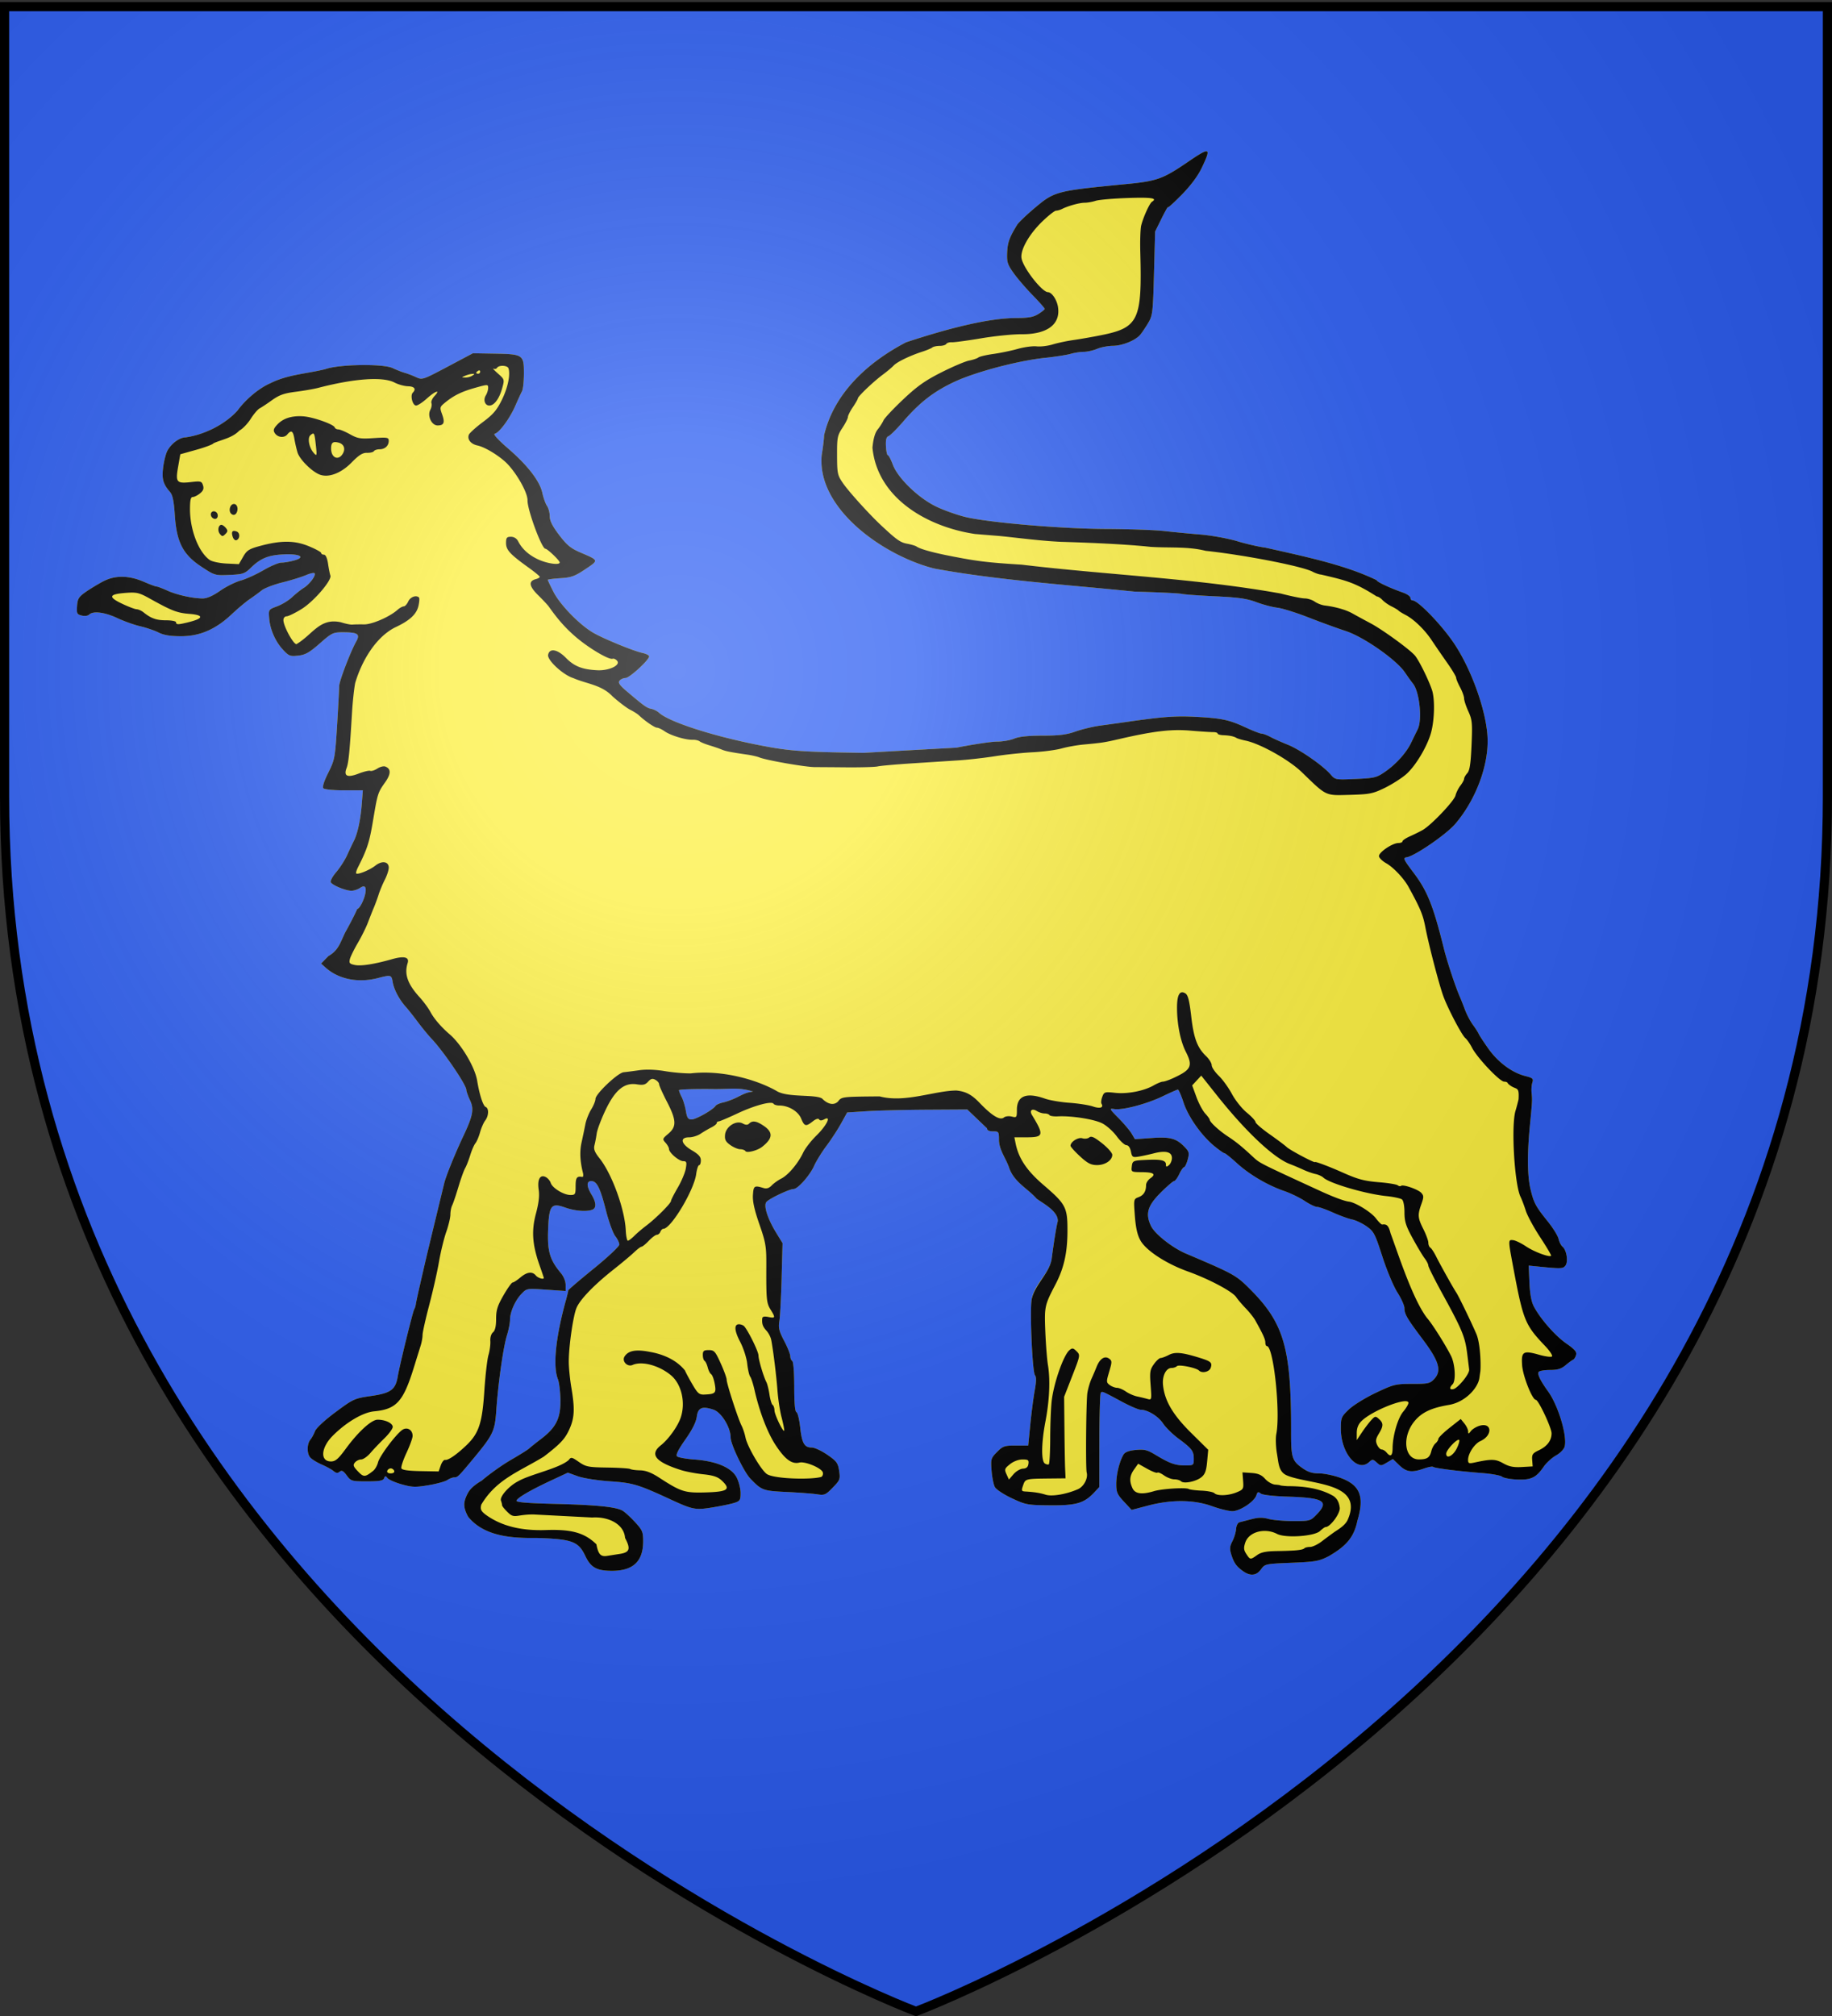
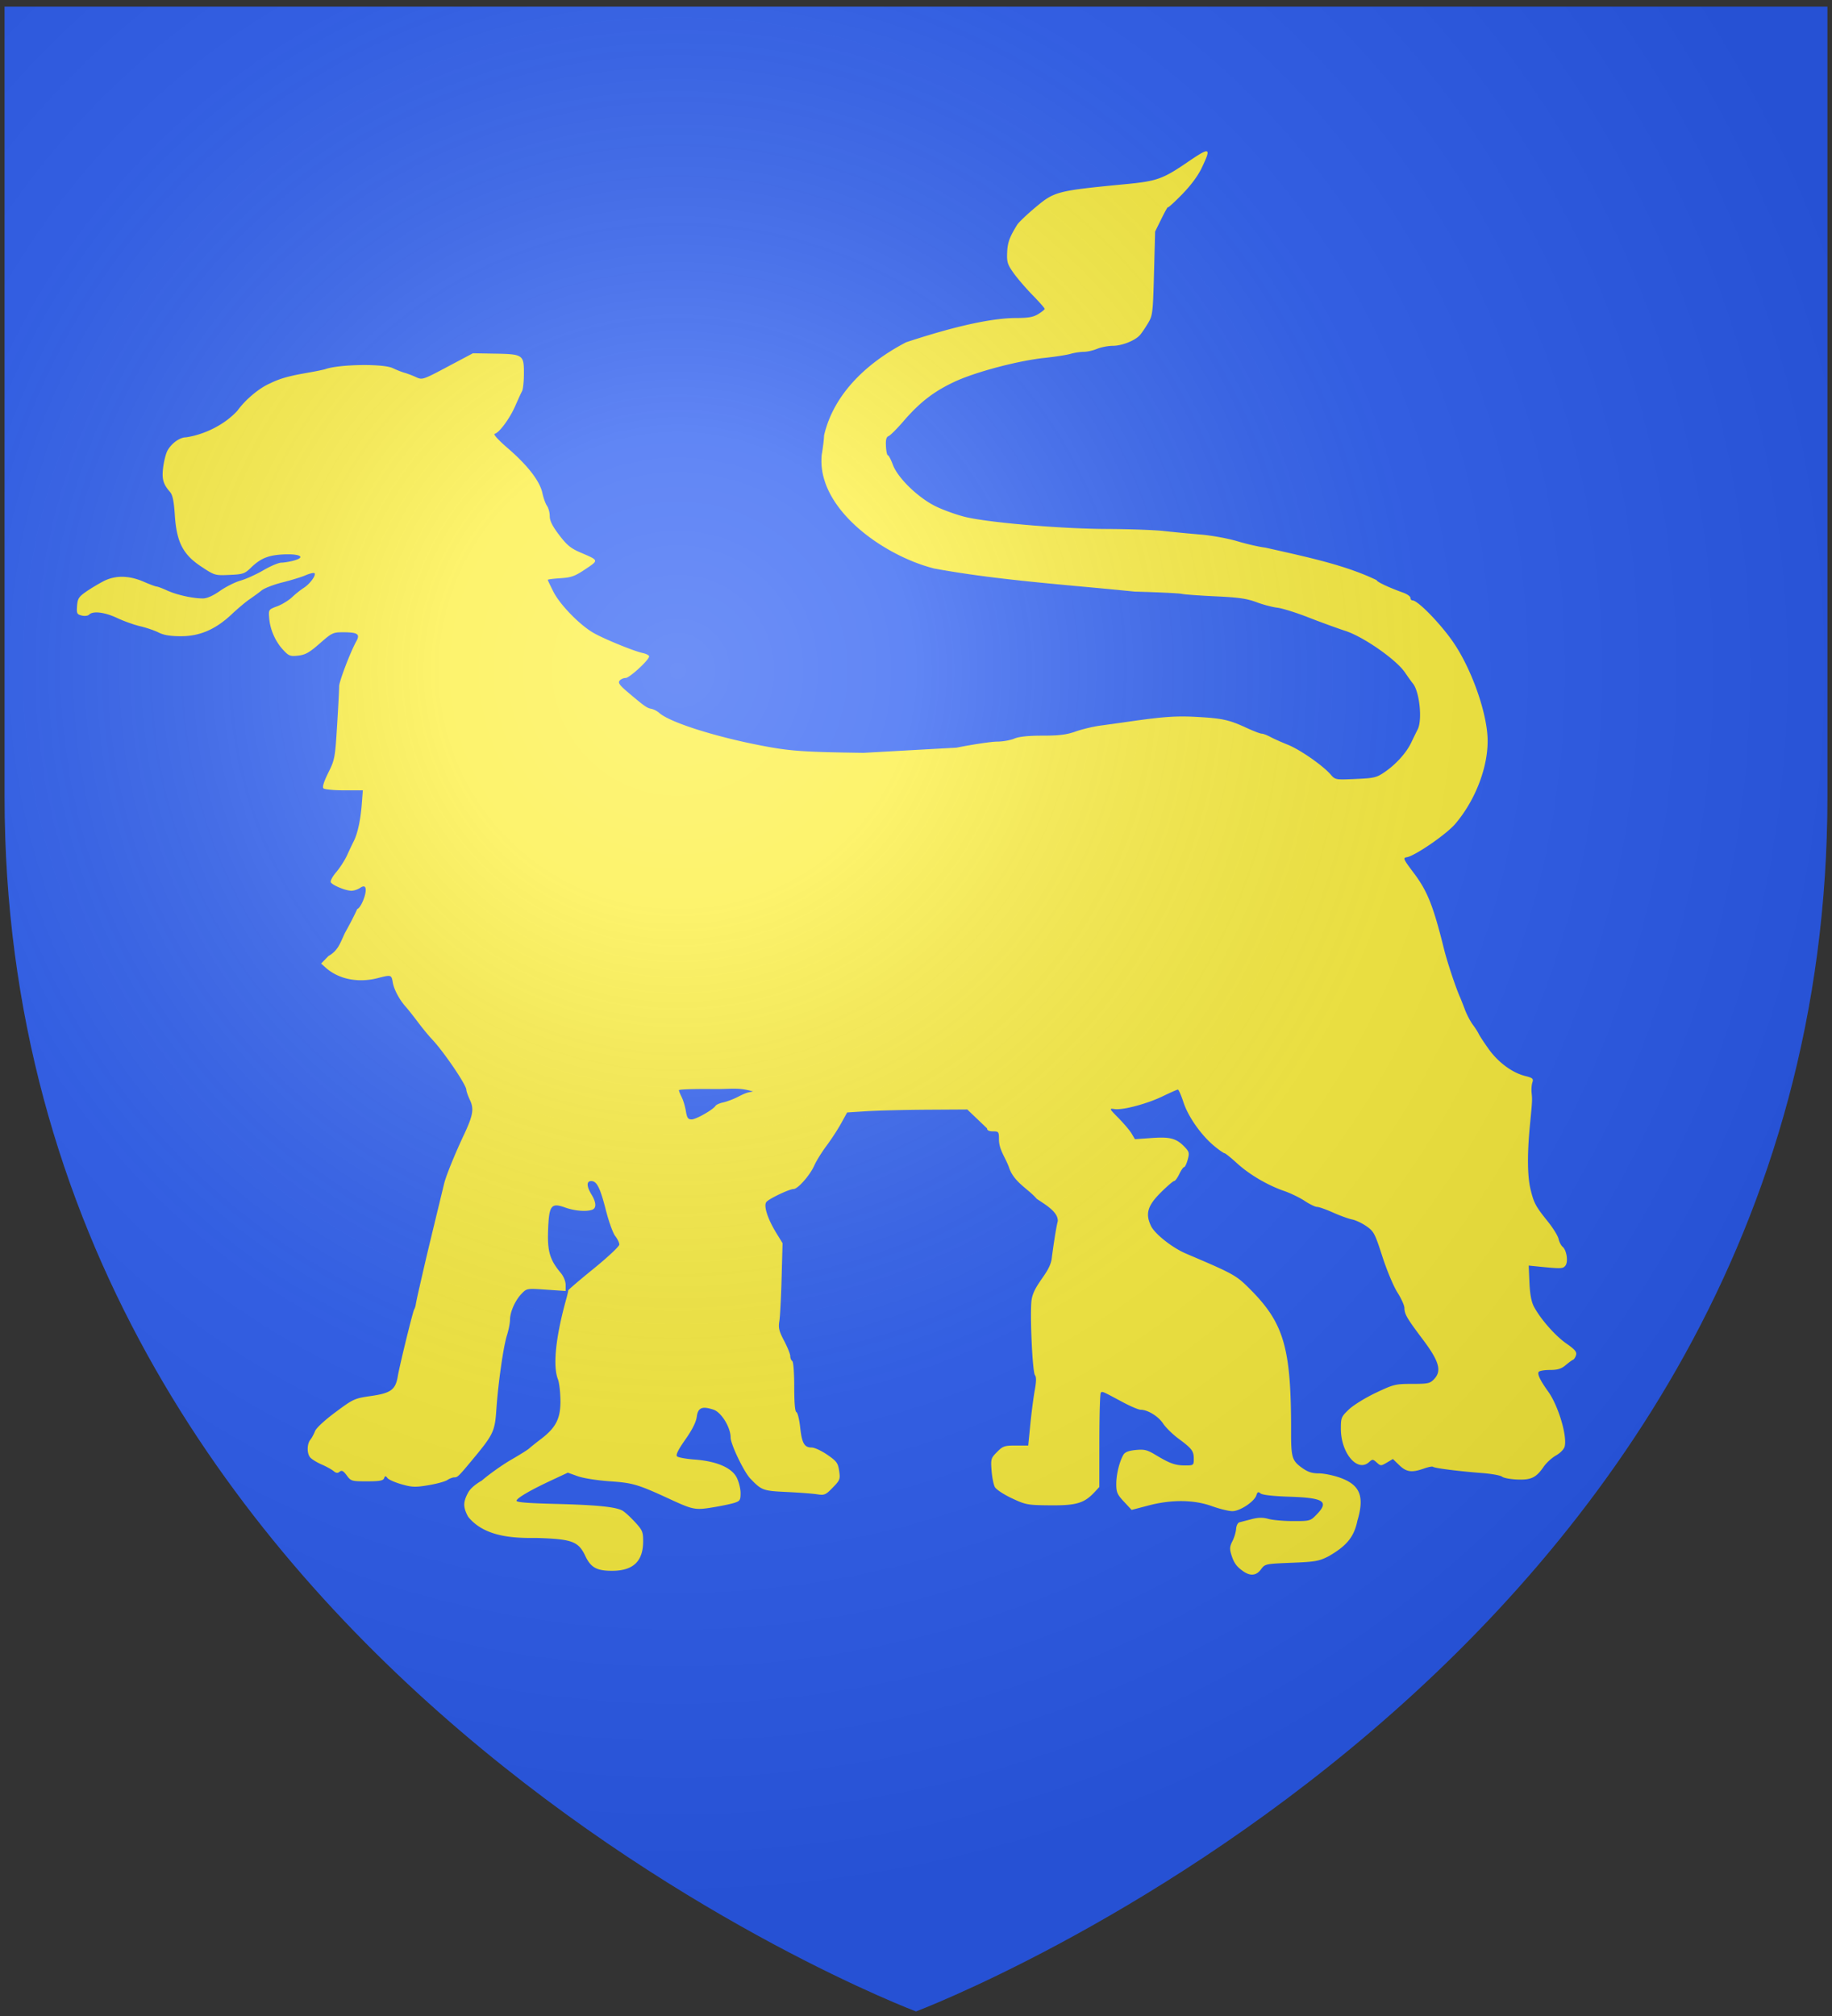
<svg xmlns="http://www.w3.org/2000/svg" xmlns:xlink="http://www.w3.org/1999/xlink" width="600" height="660" version="1.0">
  <rect width="100%" height="100%" fill="#333333" stroke="none" />
  <desc>Flag of Canton of Valais (Wallis)</desc>
  <defs>
    <radialGradient xlink:href="#b" id="d" cx="221.445" cy="226.331" r="300" fx="221.445" fy="226.331" gradientTransform="matrix(1.353 0 0 1.349 -77.63 -85.747)" gradientUnits="userSpaceOnUse" />
    <linearGradient id="b">
      <stop offset="0" style="stop-color:white;stop-opacity:.314" />
      <stop offset=".19" style="stop-color:white;stop-opacity:.251" />
      <stop offset=".6" style="stop-color:#6b6b6b;stop-opacity:.125" />
      <stop offset="1" style="stop-color:black;stop-opacity:.125" />
    </linearGradient>
  </defs>
  <g style="display:inline">
    <path d="M300 658.5s298.5-112.32 298.5-397.772V2.176H1.5v258.552C1.5 546.18 300 658.5 300 658.5" style="fill:#2b5df2;fill-opacity:1;fill-rule:evenodd;stroke:none;stroke-width:1px;stroke-linecap:butt;stroke-linejoin:miter;stroke-opacity:1" />
  </g>
  <g style="display:inline">
    <path d="M-268.989-327.688c-9.763-.126-17.75.13-17.75.57s.623 2.015 1.383 3.5 1.7 4.613 2.088 6.95c.583 3.51 1.092 4.25 2.922 4.25 2.21 0 10.802-4.887 12-6.825.347-.561 2.088-1.335 3.87-1.72 1.78-.384 4.985-1.583 7.12-2.664 4.104-2.078 4.895-2.366 7.91-2.808-7.147-2.237-10.993-1.182-19.543-1.253M-2.765-85.122c-3.421-2.357-4.764-4.212-6.07-8.383-.921-2.946-.826-4.16.53-6.783.91-1.758 1.746-4.535 1.86-6.172.117-1.676.863-3.144 1.707-3.36.825-.211 3.57-.921 6.101-1.579 3.394-.881 5.623-.91 8.5-.112 2.145.595 7.748 1.085 12.453 1.088 8.366.005 8.624-.067 11.75-3.292 6.434-6.638 3.669-8.41-14.015-8.982-7.88-.254-13.263-.87-14.166-1.618-1.183-.982-1.58-.814-2.124.9-1.019 3.211-8.254 7.998-12.09 7.998-1.809 0-6.408-1.125-10.22-2.5-9.14-3.297-20.322-3.411-32.07-.328l-8.381 2.2-3.87-4.148c-3.383-3.627-3.866-4.747-3.853-8.936.016-4.85 1.585-11.233 3.607-14.672.776-1.321 2.624-2.03 6.185-2.372 4.33-.416 5.784-.061 9.885 2.412 7.23 4.359 9.967 5.344 14.855 5.344 4.374 0 4.453-.06 4.453-3.31 0-3.953-.89-5.126-7.756-10.215-2.891-2.143-6.338-5.531-7.66-7.53-2.426-3.665-7.765-6.945-11.304-6.945-1.055 0-5.262-1.796-9.349-3.99-10.089-5.417-9.927-5.348-10.71-4.565-.38.38-.7 11.202-.711 24.048l-.02 23.356-2.495 2.673c-5.12 5.484-9.11 6.66-22.21 6.546-11.433-.1-12.277-.256-19.316-3.551-4.101-1.92-7.884-4.425-8.544-5.658-.65-1.216-1.394-4.944-1.651-8.285-.445-5.777-.31-6.233 2.748-9.324 2.944-2.976 3.742-3.25 9.454-3.25h6.238l1.07-10.75c.588-5.913 1.587-13.587 2.22-17.055.798-4.37.832-6.688.113-7.555-1.305-1.572-2.65-31.599-1.7-37.934 1.212-7.898 8.87-13.055 10.078-20.456 1.17-9.008 2.427-16.757 3.082-19 .363-4.885-6.96-8.79-10.577-11.322-4.428-5.172-11.554-8.317-14-15.928-1.664-4.634-4.83-8.55-5-13.5 0-4.334-.111-4.5-3-4.5q-3 0-3-1.5l-9.95-9.5-20.275.117c-11.151.065-24.75.402-30.218.75l-9.944.633-3.056 5.535c-1.681 3.044-4.988 8.113-7.348 11.263s-5.136 7.634-6.168 9.964c-2.143 4.837-8.24 11.738-10.369 11.738-2.125 0-12.289 4.833-13.675 6.503-1.532 1.846.6 8.496 5.035 15.703l3.092 5.025-.478 17.634c-.263 9.7-.776 19.435-1.142 21.635-.55 3.314-.136 5.002 2.416 9.851 1.694 3.218 3.08 6.68 3.08 7.691s.45 2.118 1 2.458c.58.358 1 5.816 1 12.975 0 8.042.381 12.485 1.092 12.722.6.2 1.449 3.617 1.885 7.592.889 8.095 2.095 10.21 5.822 10.21 1.405 0 4.932 1.638 7.837 3.639 4.696 3.234 5.357 4.132 5.95 8.08.627 4.186.443 4.669-3.21 8.431-3.589 3.695-4.172 3.945-7.876 3.365-2.2-.344-9.105-.866-15.344-1.159-11.886-.558-12.564-.808-18.269-6.762-3.212-3.352-9.887-17.266-9.887-20.61 0-5.122-4.673-12.72-8.625-14.025-5.758-1.9-7.799-1.03-8.415 3.591-.359 2.685-2.297 6.542-5.753 11.447-3.607 5.12-4.892 7.718-4.172 8.438.571.572 4.54 1.297 8.817 1.611 11.02.81 18.656 4.07 21.197 9.05 1.073 2.104 1.951 5.608 1.951 7.787 0 3.595-.302 4.057-3.25 4.982-1.787.56-6.742 1.584-11.011 2.274-8.535 1.38-9.742 1.144-21.239-4.162-16.141-7.45-18.674-8.203-30.227-8.992-6.34-.433-13.393-1.546-16.202-2.556l-4.975-1.789-8.298 3.876c-10.467 4.89-17.039 8.707-17.531 10.185-.276.827 5.15 1.288 19.425 1.648 20.844.527 30.45 1.485 33.87 3.38 1.135.627 3.948 3.186 6.25 5.684 3.82 4.144 4.187 5.006 4.173 9.815-.028 10.044-5.043 14.773-15.668 14.773-7.68 0-10.667-1.653-13.397-7.412-3.513-7.411-6.62-8.558-24.687-9.112-11.827.171-26.13-.623-34.233-10.598-1.07-1.852-2.015-4.128-2.008-6.19.006-2.064.986-4.32 2.046-6.188 1.816-3.201 6.731-5.837 6.731-5.837 3.702-3.21 10.331-7.92 14.731-10.467 4.4-2.546 8.494-5.106 9.098-5.69.604-.582 3.362-2.786 6.13-4.897 7.505-5.723 9.801-10.393 9.644-19.61-.07-4.124-.633-8.766-1.25-10.315-2.645-6.638-1.145-21.238 4.128-40.184.613-2.2 1.078-4.225 1.034-4.5s5.724-5.209 12.818-10.963c7.106-5.764 12.898-11.205 12.898-12.115s-.927-2.83-2.06-4.271c-1.132-1.44-3.234-7.238-4.67-12.885-2.9-11.398-4.584-14.766-7.385-14.766-2.463 0-2.417 2.614.119 6.774 2.403 3.942 2.559 6.796.414 7.619-2.897 1.111-8.863.636-13.68-1.09-7.079-2.538-8.139-1.105-8.577 11.595-.365 10.568.902 14.762 6.476 21.428 1.356 1.622 2.363 4.134 2.363 5.893v3.066l-9.783-.673c-9.771-.673-9.787-.67-12.447 2.107-3.208 3.349-5.77 9.161-5.77 13.09 0 1.58-.693 5.082-1.541 7.782-1.824 5.81-4.416 24.028-5.338 37.52-.723 10.569-1.553 12.36-11.08 23.88-7.851 9.495-8.365 10.009-9.999 10.009-.878 0-2.484.604-3.57 1.342-1.084.739-5.349 1.908-9.476 2.6-6.567 1.1-8.253 1.044-13.5-.442-3.298-.934-6.505-2.342-7.128-3.129-.975-1.233-1.212-1.219-1.718.1-.46 1.195-2.33 1.529-8.589 1.529-7.718 0-8.079-.106-10.204-2.98-1.709-2.311-2.504-2.728-3.548-1.862-1.008.836-1.782.753-3.078-.333-.952-.797-3.63-2.272-5.951-3.276s-4.91-2.588-5.753-3.52c-1.777-1.963-1.732-6.853.083-9.031.688-.826 1.71-2.709 2.27-4.184.604-1.588 4.814-5.499 10.32-9.586 9.06-6.726 9.526-6.937 18.06-8.171 9.831-1.422 12.172-3.167 13.295-9.909.894-5.36 7.545-32.484 8.248-33.63.331-.541.694-1.666.805-2.5.112-.836.875-4.443 1.696-8.018 3.071-13.38 3.59-15.61 4.645-20 1.716-7.135 7.045-29.154 7.987-33 .899-3.671 5.41-14.771 9.697-23.858 4.73-10.028 5.346-13.375 3.267-17.77-1.008-2.13-1.847-4.508-1.866-5.285-.061-2.563-11.514-19.371-17.434-25.587-1.572-1.65-4.712-5.475-6.979-8.5-2.266-3.025-4.938-6.4-5.937-7.5-3.272-3.604-6.042-8.768-6.66-12.417-.65-3.843-.808-3.888-7.524-2.16-9.917 2.551-19.716.583-26.267-5.276l-2.267-2.028 3.68-3.768c5.12-2.947 5.889-6.649 8.444-11.89 2.252-3.974 4.969-9.265 6.038-11.759 2.623-.774 7.264-14.466 1.621-10.74-1.206.846-3.233 1.538-4.503 1.538-2.852 0-9.425-2.673-10.383-4.222-.393-.636.81-2.915 2.71-5.135 1.88-2.196 4.355-6.051 5.5-8.568s2.654-5.7 3.353-7.075c1.898-3.735 3.394-10.65 4-18.5l.542-7h-9.433c-5.188 0-9.867-.45-10.398-1-.627-.65.227-3.396 2.432-7.824 3.27-6.567 3.439-7.472 4.459-24 .583-9.447 1.043-18.22 1.022-19.496-.04-2.352 5.659-17.297 8.595-22.545 2.072-3.702.803-4.6-6.534-4.62-5.13-.015-5.698.256-11.8 5.613-5.21 4.575-7.24 5.722-10.84 6.128-4.037.455-4.71.2-7.59-2.879-3.913-4.182-6.569-10.205-7.03-15.938-.349-4.339-.324-4.376 4.02-5.988 2.403-.893 5.778-2.955 7.5-4.582 1.72-1.628 4.36-3.733 5.865-4.678 3.07-1.93 6.366-6.423 5.41-7.38-.344-.343-2.318.108-4.386 1.004s-7.333 2.517-11.7 3.603-9.092 2.903-10.5 4.037c-1.408 1.135-4.135 3.131-6.06 4.437s-5.975 4.706-9 7.556c-8.075 7.609-16.025 11.052-25.518 11.052-5.385 0-8.63-.537-11.272-1.865-2.04-1.025-6.185-2.438-9.21-3.14-3.025-.703-8.243-2.564-11.597-4.136-6.321-2.965-12.18-3.683-14.13-1.733-.646.647-2.247.846-3.756.467-2.383-.598-2.6-1.05-2.323-4.835.263-3.584.874-4.575 4.306-6.989 2.2-1.546 6.164-3.948 8.81-5.337 6.031-3.168 12.943-3.092 20.565.227 2.956 1.287 5.793 2.34 6.304 2.34s2.933.913 5.38 2.027c4.826 2.199 12.826 3.974 17.912 3.974 2.085 0 5.088-1.324 8.628-3.805 2.987-2.092 7.658-4.427 10.38-5.19 2.722-.762 7.883-3.1 11.47-5.195 3.585-2.096 7.652-3.813 9.035-3.816s4.258-.49 6.386-1.08c6-1.666 3.037-3.431-5.146-3.066-7.717.344-11.661 1.932-16.521 6.652-3.174 3.082-4.007 3.364-10.82 3.665-7.291.321-7.467.27-14.193-4.17-9.246-6.104-12.417-12.291-13.323-25.995-.458-6.932-1.1-10.041-2.372-11.5-3.5-4.012-4.218-6.557-3.492-12.37.387-3.096 1.323-6.827 2.08-8.291 1.907-3.687 6.18-6.837 9.302-6.854 9.313-1.315 19.658-6.404 26.05-13.485 4.05-5.618 11.059-11.435 16.565-13.75 8.722-4.386 18.222-4.726 27.5-7.03 6.763-2.5 29.156-2.862 34-.55 1.925.919 4.625 1.981 6 2.361s3.945 1.36 5.712 2.176c3.163 1.462 3.403 1.382 15.924-5.26l12.714-6.744 10.907.19c14.28.251 14.743.561 14.743 9.86 0 4-.422 8.055-.939 9.01s-2.061 4.313-3.434 7.463c-2.75 6.314-8.073 13.51-10.336 13.975-.864.178 1.833 3.136 6.654 7.299 9.993 8.628 16.071 16.51 17.35 22.5.528 2.475 1.578 5.387 2.333 6.472s1.372 3.422 1.372 5.192c0 2.3 1.359 5.004 4.75 9.458 3.878 5.092 5.852 6.71 10.75 8.808 9.32 3.992 9.257 3.771 2.423 8.36-5.267 3.537-7.065 4.188-12.536 4.536-3.513.224-6.387.592-6.387.819s1.314 2.986 2.92 6.133c3.297 6.46 13.251 16.644 20.088 20.551 5.374 3.072 20.17 9.124 24.742 10.12 1.788.39 3.25 1.145 3.25 1.678 0 1.788-9.884 10.873-11.83 10.873-1.059 0-2.428.606-3.043 1.347-.876 1.056.006 2.299 4.083 5.75 8.436 7.142 9.63 7.987 11.902 8.424 1.189.23 2.942 1.123 3.896 1.986 5.247 4.748 27.988 12.006 51.992 16.592 13.95 2.666 20.568 3.128 50.84 3.547l46.773-2.606c8.489-1.672 17.688-3.04 20.443-3.04s6.624-.675 8.598-1.5c2.434-1.017 7.044-1.5 14.312-1.5 8.325 0 12.04-.468 16.628-2.09 3.248-1.15 8.831-2.482 12.406-2.96a1722 1722 0 0 0 14-1.948c17.644-2.538 24.113-2.991 34.5-2.418 12.845.709 16.314 1.469 24.944 5.463 3.509 1.624 6.982 2.955 7.718 2.959.736.003 2.688.734 4.338 1.624s5.614 2.663 8.808 3.942c6.142 2.458 17.598 10.417 21.546 14.968 2.33 2.685 2.456 2.708 12.57 2.258 9.409-.418 10.57-.698 14.703-3.542 5.677-3.906 10.83-9.638 13.275-14.767a368 368 0 0 1 3.25-6.644c2.42-4.763.919-19.043-2.424-23.07-.687-.828-2.481-3.325-3.988-5.548-4.357-6.43-20.768-17.892-29.878-20.867-4.216-1.377-12.66-4.455-18.763-6.84-6.105-2.386-13.124-4.574-15.599-4.862s-7.2-1.541-10.5-2.783c-4.742-1.785-9.04-2.398-20.5-2.923-7.975-.366-15.625-.923-17-1.238s-12.045-.826-23.712-1.137c-32.988-3.386-68.614-5.645-100.935-11.628-14.053-3.565-30.598-12.36-42.172-24.059-9.407-9.508-15.53-20.935-14.363-33.031.65-3.793 1.182-8.212 1.182-9.82 4.974-21.48 22.387-37.037 41.304-46.86 14.994-4.926 38.2-11.888 54.426-12.183 6.978-.003 9.434-.409 12.02-1.985 1.788-1.09 3.25-2.276 3.25-2.635s-2.736-3.456-6.08-6.882c-3.345-3.426-7.646-8.426-9.558-11.112-3.078-4.322-3.45-5.513-3.241-10.382.215-5.019 1.161-7.63 5.035-13.902.74-1.197 4.8-5.074 9.025-8.617 9.788-8.207 10.755-8.457 45.82-11.839 15.411-1.486 18.464-2.575 30.788-10.986 11.54-7.876 12.202-7.614 7.21 2.848-1.928 4.037-5.509 8.846-10 13.428-3.85 3.926-7.003 6.785-7.008 6.353s-1.455 2.14-3.222 5.715l-3.214 6.5-.56 21c-.528 19.838-.691 21.22-2.949 25-1.314 2.2-3.1 4.85-3.968 5.89-2.396 2.873-9.07 5.563-13.86 5.588-2.355.012-5.898.697-7.872 1.522s-5 1.5-6.725 1.5-4.706.458-6.627 1.018c-1.922.56-7.762 1.467-12.978 2.017-13.438 1.415-34.912 7.104-45.438 12.04-10.403 4.876-17.41 10.298-25.646 19.844-3.257 3.774-6.62 7.13-7.473 7.458-1.139.437-1.49 1.798-1.319 5.11.129 2.482.563 4.513.964 4.513.402 0 1.527 2.137 2.5 4.75 2.532 6.794 12.942 16.824 21.902 21.104 3.84 1.834 10.359 4.156 14.487 5.16 11.794 2.866 48.29 5.975 71.191 6.065 11.174.044 24.141.506 28.816 1.028 4.675.521 13 1.32 18.5 1.773 5.5.454 13.825 1.975 18.5 3.38 4.675 1.406 10.975 2.843 14 3.192 21.913 4.916 40.449 8.86 56 16.36 0 .814 6.219 3.75 13.25 6.254 2.063.734 3.75 1.92 3.75 2.634 0 .715.481 1.3 1.07 1.3 2.725 0 14.568 12.25 20.816 21.533 8.694 12.918 16.077 33.398 16.878 46.82.836 14.023-5.672 31.697-16.218 44.04-4.505 5.274-20.3 16.123-24.411 16.767-1.985.312-1.696.96 3.489 7.84 6.955 9.226 9.85 16.503 15.313 38.5 1.59 6.4 5.818 19.101 7.99 24 .488 1.1 1.622 3.965 2.52 6.368.897 2.402 2.672 5.777 3.944 7.5 1.273 1.722 2.609 3.807 2.97 4.632s2.574 4.2 4.916 7.5c4.79 6.75 11.876 12.006 18.397 13.648 3.839.966 4.295 1.366 3.682 3.227-.384 1.169-.565 3.475-.402 5.125.377 3.826.369 3.994-.846 16.5-1.395 14.348-1.292 25.43.295 32.068 1.657 6.927 2.588 8.669 8.645 16.186 2.67 3.313 5.13 7.28 5.468 8.816.337 1.535 1.247 3.318 2.022 3.961 2.087 1.732 2.95 7.676 1.387 9.559-1.292 1.557-2.077 1.568-15.425.214l-3-.304.363 8.5c.243 5.695.966 9.654 2.19 12 3.25 6.222 10.725 14.759 16.355 18.677 4.35 3.027 5.372 4.239 4.91 5.823-.32 1.1-.99 2.155-1.487 2.345s-2.19 1.428-3.762 2.75c-2.192 1.844-4.034 2.405-7.904 2.405-2.776 0-5.324.448-5.662.996-.713 1.152.84 4.345 4.778 9.828 5.074 7.064 9.659 22.295 8.319 27.635-.348 1.386-2.211 3.318-4.37 4.532-2.07 1.163-4.861 3.716-6.202 5.673-3.761 5.49-6.306 6.713-13.358 6.426-3.388-.139-6.791-.778-7.564-1.421s-5.275-1.465-10.005-1.827c-11.667-.891-24.055-2.463-24.729-3.137-.304-.304-2.369.088-4.588.87-6.11 2.156-8.813 1.789-12.397-1.685l-3.208-3.11-3.049 1.802c-2.943 1.739-3.12 1.737-5.09-.046-1.902-1.722-2.163-1.735-3.869-.191-5.864 5.307-14.17-4.55-14.17-16.816 0-5.525.217-6.046 4.058-9.7 2.232-2.123 8.32-5.879 13.528-8.345 8.985-4.255 9.919-4.484 18.267-4.484 8.053 0 8.993-.209 11.109-2.46 3.867-4.118 2.478-8.947-5.705-19.834-8.063-10.728-9.249-12.757-9.283-15.89-.015-1.274-1.605-4.791-3.534-7.816-1.93-3.025-5.324-11.125-7.543-18-3.76-11.649-4.308-12.69-8.034-15.289-2.2-1.534-5.43-3.06-7.181-3.392-1.75-.332-6.058-1.89-9.571-3.461-3.514-1.572-7.15-2.858-8.079-2.858s-3.735-1.355-6.235-3.01c-2.5-1.656-7.144-3.905-10.32-4.998-8.35-2.873-17.532-8.276-23.798-14.002-3.003-2.745-5.8-4.99-6.217-4.99s-2.691-1.585-5.055-3.523c-6.546-5.364-13.182-14.747-15.567-22.013-1.167-3.555-2.435-6.464-2.816-6.464-.382 0-3.806 1.506-7.61 3.346-7.92 3.834-20.106 7.073-24.295 6.458-2.764-.406-2.7-.266 2.074 4.584 2.708 2.752 5.663 6.254 6.566 7.782l1.642 2.78 8.588-.61c9.335-.663 12.42.232 16.737 4.855 1.958 2.096 2.104 2.834 1.203 6.095-.563 2.04-1.37 3.71-1.792 3.71s-1.518 1.575-2.436 3.5-2.082 3.5-2.587 3.5c-.504 0-3.549 2.624-6.766 5.833-6.61 6.592-7.786 10.618-4.885 16.732 1.905 4.015 10.719 10.987 17.574 13.902C-7.348-234.595-6.465-234.104.7-226.917c17.007 17.056 20.601 29.574 20.52 71.476-.024 12.856.489 14.61 5.285 18.085 3.09 2.238 5.154 2.939 8.657 2.938 2.53 0 7.35.986 10.712 2.192 10.072 3.612 12.38 9.361 8.692 21.655-1.728 8.61-5.99 12.884-14.304 17.756-4.985 2.558-6.747 2.872-18.83 3.36-13.123.53-13.362.58-15.334 3.288-2.302 3.16-5.285 3.512-8.863 1.045" style="fill:#fcef3c" transform="translate(409.03 569.86)scale(.651)" />
-     <path d="M19.24-133.329c-4.352-1.8-4.252-6.075-5.11-10.941-.597-3.395-.753-7.854-.346-9.91 2.166-10.944-1.404-44.238-4.744-44.238-.428 0-.778-.805-.778-1.788 0-1.63-1.137-4.134-5.097-11.224-.772-1.381-2.92-4.081-4.775-6s-4.016-4.457-4.802-5.64c-1.874-2.823-13.657-9.07-24.326-12.896-10.821-3.881-20.86-10.415-23.769-15.47-1.572-2.732-2.398-6.302-2.865-12.38-.65-8.458-.632-8.55 1.852-9.495 2.594-.986 3.782-2.912 3.782-6.132 0-1.024.985-2.551 2.19-3.395 3.003-2.104 1.633-3.034-4.503-3.059-4.9-.02-5.172-.155-4.916-2.459.373-3.347.454-3.387 7.493-3.714 7.367-.342 9.736.228 9.736 2.342 0 1.269.276 1.326 1.5.31.825-.684 1.5-2.306 1.5-3.603 0-3.057-3.127-3.874-9.033-2.358-2.457.63-5.931 1.379-7.72 1.664-2.994.476-3.303.269-3.875-2.593-.385-1.922-1.243-3.125-2.247-3.149-.894-.021-3.1-2.043-4.902-4.493s-5.07-5.369-7.26-6.487c-4.074-2.078-15.454-3.876-22.258-3.518-2.088.11-4.027-.174-4.31-.631s-1.393-.832-2.468-.832-2.828-.545-3.895-1.212c-2.389-1.491-3.824-.301-2.42 2.008 6.16 10.137 5.901 11.204-2.706 11.204h-6.156l.603 3.016c1.515 7.573 5.63 13.73 13.95 20.873 11.452 9.832 12.208 11.301 12.147 23.611-.054 10.707-1.81 18.417-6.035 26.5-5.456 10.438-5.614 11.173-5.102 23.69.266 6.496.86 14.06 1.318 16.81 1.242 7.44.779 17.828-1.27 28.5-2.068 10.78-2.173 19.88-.242 21.074.707.437 1.585.61 1.95.383.366-.226.685-6.159.709-13.184s.363-15.473.755-18.773c1.087-9.157 5.952-22.998 8.963-25.497 1.37-1.136 1.904-1.047 3.542.591 1.905 1.906 1.879 2.058-2.167 12.418l-4.096 10.488.155 16c.085 8.8.248 18.025.362 20.5l.208 4.5-7.5.077c-12.728.13-12.7.123-13.85 3.423-.951 2.728-.847 3.012 1.152 3.13 4.514.264 7.281.701 10.198 1.61 3.22 1.003 10.506-.247 16.245-2.787 2.982-1.32 5.163-5.505 4.379-8.403-.576-2.125-.272-36.338.355-40.05.372-2.2 1.29-5.35 2.042-7s1.927-4.407 2.613-6.128c1.618-4.062 4.089-5.66 6.276-4.06 1.498 1.095 1.502 1.621.044 6.531-1.497 5.039-1.484 5.418.23 6.717.999.757 2.646 1.391 3.661 1.409 1.015.017 3.04.865 4.5 1.883s4.005 2.132 5.655 2.476 3.98.904 5.18 1.247c2.136.61 2.169.469 1.613-6.88-.503-6.657-.32-7.85 1.638-10.598 1.213-1.703 2.737-3.1 3.387-3.103s2.486-.686 4.08-1.517c3.136-1.636 6.533-1.348 15.102 1.28 6.166 1.89 6.873 2.493 6.032 5.143-.656 2.066-4.365 2.935-5.914 1.385-1.407-1.407-10.106-3.143-11.068-2.208-.523.508-1.75.923-2.727.923-2.758 0-4.753 3.959-4.302 8.534.78 7.91 4.935 14.995 14.115 24.073l8.629 8.532-.54 5.945c-.419 4.63-1.055 6.363-2.879 7.84-2.747 2.224-8.875 3.447-10.272 2.05-.536-.535-2.052-.974-3.37-.974-1.317 0-3.64-.886-5.163-1.97-1.522-1.084-3.03-1.707-3.352-1.386s-2.628-.556-5.124-1.951l-4.54-2.538-2.012 2.827c-2.29 3.217-2.524 5.804-.853 9.471 1.304 2.862 4.748 3.335 10.846 1.49 4.014-1.214 16.006-1.95 17.494-1.072.55.324 3.435.694 6.411.82 2.976.128 5.879.7 6.45 1.27 1.497 1.498 7.133 1.278 11.24-.439 3.36-1.404 3.522-1.693 3.219-5.75l-.32-4.272 4.5.299c3.385.225 5.093.961 6.894 2.973 1.317 1.471 3.567 2.763 5 2.87s2.606.28 2.606.381c0 .102 1.687.292 3.75.42 7.872-.024 16.159.948 23.093 5 2.126 1.622 2.748 3.357 3.096 5.807.411 2.708-4.743 9.75-7.136 9.75-.371 0-1.63.897-2.797 1.994-2.848 2.676-17.352 3.655-21.601 1.457-6.219-3.215-14.197-1.052-15.991 4.337-.887 2.666-.79 3.754.519 5.75 1.939 2.96 2.044 2.97 5.447.548 2.027-1.443 4.528-1.942 10.154-2.023 9.099-.131 12.739-.503 13.625-1.389.37-.37 1.662-.674 2.87-.674s3.817-1.237 5.799-2.75a285 285 0 0 1 6.251-4.632c1.456-1.035 5.53-3.253 6.86-6.262 8.46-19.082-19.166-17.595-30.461-22.267m83.882-43.544c2.105-.669 7.971-7.482 7.682-9.82l-.863-6.992c-1.073-8.685-1.887-11.59-12.06-30.093-4.19-7.623-7.62-14.425-7.62-15.115s-.823-2.328-1.829-3.64c-1.006-1.311-3.706-5.815-6-10.008-3.465-6.335-4.17-8.553-4.17-13.127 0-3.203-.523-5.923-1.25-6.506-.688-.55-4.227-1.31-7.866-1.687-10.54-1.094-28.64-6.406-31.704-9.305-.726-.687-2.526-1.502-4-1.811-1.474-.31-4.255-1.295-6.18-2.19-1.925-.894-4.85-2.13-6.5-2.744-8.246-3.072-22.297-16.282-36.985-34.772l-7.758-9.765-2.283 2.463-2.282 2.463 2.121 5.802c1.167 3.191 3.149 6.923 4.404 8.292 1.256 1.37 2.283 2.766 2.283 3.104 0 1.19 4.577 5.44 9.014 8.37 4.407 2.91 6.99 5.007 12.755 10.35 3.471 3.218 2.903 2.93 33.73 17.113 6.693 3.079 12.238 5.15 14.5 5.414 3.313.388 11.202 5.235 13.568 8.336 1.383 1.813 2.833 3.25 3.223 3.191 2.351-.347 3.247.586 4.206 4.382 3.555 9.483 11.167 33.475 18.465 42.75 2.43 2.721 8.925 12.984 11.908 18.817 2.124 4.154 2.607 12.608.822 14.392-1.785 1.785-1.436 3.004.67 2.336m13.266-8.602-.438 3.11c-.685 4.863-6.945 12.104-15.355 13.521-8.858 1.493-13.631 3.751-17.28 8.177-6.468 7.848-5.15 19.269 2.22 19.234 4.14-.02 5.41-.874 6.246-4.204.372-1.484 1.308-3.222 2.079-3.862.77-.64 1.427-1.671 1.458-2.291s2.574-3.117 5.652-5.548l5.597-4.421 1.847 2.281c1.016 1.255 1.862 3.02 1.88 3.921.028 1.45.189 1.432 1.387-.148.746-.983 2.733-2.183 4.416-2.666 6.282-1.8 6.599 4.927.364 7.718-2.971 1.33-6.2 6.246-6.2 9.441 0 1.784.415 1.955 3.25 1.342 8.559-1.85 10.537-1.796 14.432.394 2.96 1.663 5.171 2.105 9.348 1.868l5.47-.31-.247-3.204c-.215-2.786.214-3.423 3.285-4.88 4.266-2.025 6.463-4.933 6.463-8.559 0-2.789-6.622-16.857-7.935-16.857-1.753 0-6.45-11.791-6.866-17.235-.538-7.05.492-7.7 8.563-5.404 3.116.886 6.02 1.257 6.452.825.433-.433-1.126-2.793-3.463-5.245-10.096-10.587-11.013-12.83-15.916-38.94-2.736-14.572-2.735-14.542-.177-14.279 1.187.122 4.112 1.536 6.5 3.142 4.022 2.705 11.732 5.58 12.61 4.702.209-.21-2.251-4.381-5.467-9.27-3.216-4.89-6.48-10.895-7.252-13.344-.773-2.448-1.963-5.595-2.645-6.993-3.076-6.305-4.81-35.82-2.542-43.297.527-1.74 1.219-4.345 1.537-5.792.445-7.452-1.256-3.99-5.4-7.958 0-.501-.833-.912-1.853-.912-2.205 0-13.564-11.99-16.17-17.067-1.006-1.961-2.517-4.137-3.357-4.833-1.806-1.5-8.857-14.949-11.118-21.207-2.154-5.964-7.313-25.777-8.995-34.543-1.215-6.336-2.504-9.42-8.506-20.351-2.334-4.251-7.62-9.827-11.225-11.84-1.802-1.006-3.416-2.555-3.588-3.442-.365-1.875 6.695-6.717 9.793-6.717 1.11 0 2.02-.381 2.02-.848s1.687-1.602 3.75-2.522c2.062-.921 4.922-2.333 6.356-3.138 4.272-2.399 15.88-14.585 16.564-17.39.35-1.43 1.466-3.675 2.482-4.987 1.016-1.311 1.848-2.85 1.848-3.42s.721-1.834 1.603-2.809c1.215-1.343 1.732-4.75 2.135-14.087.48-11.114.324-12.773-1.603-17.002-1.175-2.578-2.135-5.506-2.135-6.507s-.9-3.498-2-5.55c-1.1-2.053-2-4.234-2-4.847 0-.612-2.103-4.102-4.673-7.753-2.57-3.652-6.015-8.665-7.657-11.14-3.499-5.275-8.944-10.536-13.17-12.725-1.65-.855-3.225-1.83-3.5-2.166s-1.85-1.283-3.5-2.103-3.728-2.283-4.618-3.249-2.173-1.757-2.852-1.757c-10.98-7.006-15.213-8.03-28.012-11.006-.835-.003-2.782-.665-4.325-1.47-5.255-2.74-34.188-8.378-53.693-10.462-9.22-2.303-18.419-1.367-27.761-1.997-10.033-1.078-25.288-1.936-45.054-2.534-10.318-.473-20.445-1.865-30.685-2.912-3.3-.26-8.925-.717-12.5-1.017-23.547-3.461-49.157-17.692-51.653-43.413.419-4.49 1.284-7.492 2.647-9.18 1.113-1.38 2.422-3.426 2.91-4.548.487-1.121 4.922-5.846 9.855-10.5 7.138-6.734 11.089-9.528 19.355-13.689 5.712-2.875 11.96-5.526 13.886-5.89 1.925-.365 4.01-1.06 4.632-1.547s3.997-1.281 7.5-1.767c3.502-.485 9.048-1.637 12.325-2.56s7.55-1.492 9.496-1.265 5.566-.206 8.043-.964c2.477-.757 7.204-1.757 10.504-2.222s9.6-1.569 14-2.453c18.738-3.763 20.527-7.56 19.6-41.604-.158-5.775.04-11.85.44-13.5.995-4.117 4.237-11.244 5.457-11.998 2.907-1.797-.271-2.282-12.247-1.87-7.288.25-14.555.885-16.15 1.411-1.594.527-4.037.957-5.428.957-2.601 0-8.333 1.57-11.409 3.123-.955.483-2.327.877-3.05.877s-3.873 2.48-7.001 5.509c-6.7 6.49-11.163 14.49-10.35 18.554.996 4.979 10.264 16.82 13.233 16.906 1.97.057 4.478 3.71 5.076 7.39 1.424 8.78-5.354 13.874-18.345 13.783-4.304-.03-13.451.894-20.326 2.053s-13.49 2.046-14.7 1.972c-1.211-.075-2.475.307-2.81.849-.334.541-1.842.984-3.35.984-1.507 0-3.168.358-3.69.796-.523.438-2.75 1.376-4.95 2.084-6.235 2.008-12.814 5.186-14.482 6.995-.835.906-3.318 2.986-5.518 4.622-4.725 3.513-12.5 10.925-12.5 11.915 0 .382-1.125 2.35-2.5 4.374s-2.5 4.259-2.5 4.968-1.238 3.161-2.75 5.45c-2.535 3.834-2.747 4.92-2.713 13.867.035 9.097.224 9.978 3 14 2.987 4.328 13.195 15.6 19.22 21.224 7.836 7.313 9.589 8.548 13.063 9.197 2.024.378 4.13 1.003 4.68 1.39 1.795 1.26 7.839 2.972 16.5 4.676 14.193 2.791 18.818 3.358 36.5 4.47 43.17 5.185 87.7 6.853 130.339 14.53 5.136 1.343 10.549 2.442 12.027 2.442 1.479 0 3.72.722 4.98 1.605 1.259.882 3.497 1.754 4.972 1.937 5.598.695 10.8 2.188 14.072 4.04 1.865 1.055 5.937 3.268 9.048 4.918 5.907 3.133 19.35 12.881 22.233 16.121 1.988 2.235 7.022 12.383 8.702 17.542 1.46 4.48 1.248 14.688-.436 21.072-1.853 7.028-7.885 17.135-12.698 21.274-2.331 2.006-7.164 5.07-10.74 6.808-5.896 2.868-7.52 3.19-17.5 3.467-12.533.347-11.5.835-24.137-11.39-6.492-6.282-20.912-14.368-28.362-15.906-1.925-.398-3.95-.995-4.5-1.327-1.363-.823-3.476-1.257-6.75-1.386-1.513-.06-2.75-.435-2.75-.836s-1.013-.718-2.25-.706c-1.238.01-6.448-.332-11.58-.762-9.545-.8-18.373.25-35.67 4.238-7.47 1.722-8.683 1.909-18 2.77-3.3.305-8.25 1.192-11 1.97s-9.275 1.635-14.5 1.903c-5.225.269-13.775 1.168-19 1.998s-13.55 1.773-18.5 2.093l-23.5 1.52c-7.975.515-15.625 1.197-17 1.516s-8.575.525-16 .46c-7.425-.066-14.4-.113-15.5-.105-4.608.031-24.473-3.418-28-4.862-1.1-.45-3.8-1.08-6-1.399-8.537-1.238-11.071-1.74-13-2.571-1.1-.474-3.8-1.402-6-2.062s-4.497-1.592-5.104-2.07c-.607-.48-2.182-.835-3.5-.79-3.556.121-11.025-2.13-14.05-4.234-1.46-1.015-3.218-1.846-3.906-1.846-1.167 0-6.05-3.344-9.104-6.235-.735-.695-2.686-1.934-4.336-2.751s-5.664-3.855-8.92-6.75c-5.585-5.894-12.872-6.205-19.694-9.18-5.074-1.52-13.235-9.027-12.724-11.705.674-3.534 4.682-2.856 8.969 1.517 4.182 4.267 8.272 5.871 15.869 6.225 5.82.272 11.729-2.537 9.92-4.716-.671-.81-1.715-1.29-2.32-1.067-1.777.653-11.611-5.13-18.183-10.69-5.181-4.385-9.181-8.857-13.917-15.562-.55-.779-2.965-3.357-5.366-5.729-4.583-4.528-4.939-7.072-1.13-8.068 1.098-.287 1.977-.807 1.954-1.155-.023-.349-2.549-2.434-5.612-4.634-9.357-6.72-11.346-8.887-11.346-12.358 0-2.672.368-3.142 2.465-3.142 1.545 0 2.897.84 3.625 2.25 1.998 3.875 5.246 6.845 9.91 9.058 4.534 2.152 11 3.092 11 1.6 0-.973-6.2-6.897-7.225-6.903-1.84-.012-9.08-19.657-8.97-24.34.098-4.213-6.451-15.322-11.673-19.798-4.352-3.73-10.14-7.06-13.537-7.788-3.306-.708-5.198-3.066-4.311-5.376.331-.864 3.509-3.737 7.061-6.386 5.249-3.914 7.057-6.043 9.65-11.36 2.93-6.009 4.284-12.612 3.22-15.707-.514-1.497-4.835-1.673-5.725-.233-.346.559-1.16.753-1.81.431-.649-.321.348.771 2.215 2.428 3.391 3.009 3.394 3.02 2.122 7.564-1.452 5.184-3.982 8.56-6.416 8.56-2.226 0-3.195-2.82-1.76-5.119.638-1.02 1.159-2.702 1.159-3.74 0-1.833-.176-1.837-6.25-.14-7.002 1.955-10.845 3.815-15.239 7.372-2.88 2.332-2.941 2.55-1.687 6.018 1.518 4.198.949 5.61-2.262 5.61-3.019 0-5.264-4.821-3.65-7.837.595-1.11.846-2.63.56-3.376-.287-.747.407-2.355 1.542-3.573 3.285-3.526.378-2.564-3.883 1.285-2.13 1.925-4.554 3.5-5.386 3.5-1.75 0-3.05-5.027-1.668-6.45 1.821-1.874.865-3.155-2.427-3.248-1.843-.052-4.88-.892-6.75-1.866-5.882-3.064-20.176-2.067-38.4 2.676-2.2.573-7.295 1.458-11.323 1.967-5.77.729-8.282 1.613-11.851 4.173-2.491 1.787-5.319 3.665-6.283 4.173-.965.509-2.995 2.886-4.511 5.283-1.516 2.396-4.056 5.03-5.645 5.85-3.69 3.764-8.39 4.363-13.054 6.4-.183.527-4.018 1.99-8.52 3.25l-8.188 2.292-1.119 6.406c-1.353 7.746-.76 8.42 6.657 7.566 4.73-.544 5.223-.405 5.877 1.655.532 1.675.143 2.712-1.524 4.061-1.23.997-2.863 1.812-3.627 1.812-1.034 0-1.39 1.56-1.39 6.096 0 10.483 4.335 21.649 9.924 25.563 1.166.817 4.944 1.624 8.396 1.793l6.275.308 2.137-3.714c1.851-3.216 2.982-3.942 8.453-5.422 10.631-2.876 17.374-2.847 24.566.108 3.437 1.413 6.25 2.95 6.25 3.418s.624.85 1.386.85c.882 0 1.639 1.683 2.08 4.628.382 2.545.904 5.174 1.16 5.84.891 2.323-8.343 13.073-14.486 16.865-3.268 2.017-6.661 3.667-7.541 3.667-.91 0-1.6.827-1.6 1.918 0 2.982 4.936 12.082 6.553 12.082 8.365-4.964 11.738-13.485 22.562-10.962 2.16.713 4.704 1.218 5.656 1.122.951-.095 3.53-.14 5.73-.1 4.038.073 12.829-3.731 16.89-7.31 1.093-.962 2.505-1.75 3.138-1.75s1.663-1.125 2.29-2.5c1.031-2.264 4.009-3.34 5.398-1.95.303.303.185 2.173-.263 4.157-.96 4.259-4.454 7.48-11.802 10.88-10.066 5.149-16.907 17.345-20.03 27.913-.554 2.75-1.265 9.275-1.58 14.5-1.22 20.306-1.74 25.601-2.781 28.343-1.542 4.06.444 4.935 6.164 2.714 2.517-.976 5.11-1.586 5.765-1.353.654.232 2.278-.291 3.609-1.163s3.124-1.316 3.984-.986c2.893 1.11 2.868 3.707-.078 7.878-3.73 5.281-3.808 5.53-6.153 19.504-1.796 10.701-2.896 14.1-7.518 23.237-.744 1.47-1.152 2.874-.907 3.12.77.769 6.809-1.697 9.664-3.947 3.309-2.606 6.71-2.07 6.71 1.059 0 1.194-.89 3.917-1.978 6.051s-2.491 5.492-3.118 7.462-1.713 4.931-2.413 6.581-2.032 5.01-2.96 7.464c-.927 2.456-3.222 7.085-5.1 10.287-1.876 3.203-3.674 6.869-3.995 8.147-.496 1.978-.124 2.415 2.508 2.941 3.179.636 9.69-.38 18.688-2.919 6.153-1.736 8.82-1.068 7.862 1.968-1.758 5.57-.025 10.525 5.982 17.112 2.006 2.2 4.487 5.575 5.512 7.5 1.782 3.345 5.447 7.606 9.587 11.146 5.982 5.114 12.788 16.571 13.906 23.41 1.144 6.995 2.987 12.683 4.269 13.177 1.705.657 1.575 4.46-.234 6.826-.816 1.068-1.983 3.741-2.593 5.941s-1.662 4.675-2.339 5.5c-.676.825-1.848 3.525-2.605 6s-1.902 5.4-2.546 6.5c-.645 1.1-2.18 5.375-3.412 9.5s-2.641 8.282-3.131 9.237-.89 3.022-.89 4.595-.938 5.515-2.084 8.763-2.78 9.955-3.63 14.905-3.061 14.757-4.915 21.794c-1.854 7.036-3.371 13.831-3.371 15.1s-.408 3.613-.906 5.207c-.498 1.595-2.095 6.724-3.548 11.4-5.279 16.978-8.716 20.742-19.912 21.8-5.665.537-14.058 5.494-20.846 12.314-5.947 5.975-6.416 12.885-.876 12.885 2.26 0 3.66-1.2 7.506-6.44 6.259-8.525 12.888-14.56 15.994-14.56 3.848 0 7.588 1.787 7.588 3.626 0 .921-1.913 3.53-4.25 5.799-2.338 2.268-5.491 5.575-7.008 7.35s-3.6 3.225-4.628 3.225-2.443.692-3.144 1.536c-1.067 1.285-.817 2.015 1.523 4.458 2.88 3.005 3.549 2.98 7.69-.289.926-.73 2.014-2.643 2.418-4.25.846-3.374 9.68-15 12.572-16.548 2.379-1.273 4.827.38 4.827 3.257 0 1.056-1.38 4.872-3.068 8.48-1.687 3.61-2.852 7.123-2.59 7.808.327.851 3.374 1.298 9.615 1.412l9.137.165 1.057-3.034c.582-1.669 1.574-2.917 2.203-2.774 1.468.333 5.87-2.704 10.82-7.465 6.158-5.924 7.86-11.132 8.91-27.256.502-7.7 1.436-15.8 2.075-18s1.062-5.384.94-7.076c-.13-1.802.424-3.613 1.339-4.373 1.064-.883 1.562-3.023 1.562-6.717 0-4.43.679-6.603 3.713-11.878 2.042-3.55 4.114-6.456 4.605-6.456s2.23-1.125 3.864-2.5c3.38-2.844 6.008-3.18 7.818-1 1.041 1.256 4 2.154 4 1.216 0-.157-.947-2.97-2.104-6.25-3.693-10.47-4.186-17.42-1.854-26.122 1.413-5.275 1.838-8.957 1.384-11.988-.783-5.223.73-7.878 3.611-6.336 1.005.538 2.106 1.856 2.447 2.93.807 2.545 6.534 6.05 9.884 6.05 2.452 0 2.632-.306 2.632-4.5 0-4.233.621-5.078 3.368-4.579.478.087.612-.872.298-2.131-1.472-5.909-1.68-10.701-.66-15.29.61-2.75 1.456-6.8 1.88-9s1.747-5.575 2.939-7.5 2.169-4.323 2.171-5.33c.005-2.487 11.239-13.115 14.158-13.393 1.29-.123 4.82-.58 7.846-1.014 3.484-.501 8.24-.332 12.98.462 4.114.689 9.964 1.191 13 1.117 15.16-1.79 32.594 2.898 43.021 8.79 5.503 3.536 19.448 1.602 22.995 3.864 2.168 2.248 5.479 3.978 8.014 1.49 1.807-2.394 1.98-2.416 20.943-2.57 12.723 3.403 27.634-2.878 38.547-2.953 4.74.45 7.72 2.022 11.703 6.176 6.311 6.582 10.329 8.995 12.28 7.376.729-.606 2.493-.808 3.921-.45 2.473.621 2.596.462 2.596-3.385 0-7.039 4.757-8.94 14.11-5.64 2.4.846 7.968 1.793 12.376 2.104s9.706 1.143 11.775 1.848c3.585 1.222 5.523.586 4.29-1.408-.31-.504-.126-2.073.412-3.487.929-2.442 1.25-2.54 6.46-1.972 6.205.676 14.437-.91 19.384-3.736 1.819-1.039 3.907-1.889 4.64-1.889.734 0 3.071-.8 5.194-1.777 9.126-4.204 10.006-6.073 6.291-13.355-2.592-5.082-4.305-13.522-4.377-21.569-.062-6.93 1.342-9.482 4.222-7.67 1.302.818 2.015 3.624 2.918 11.477 1.274 11.085 3.026 15.772 7.508 20.088 1.538 1.481 2.797 3.53 2.797 4.554 0 1.023 1.605 3.41 3.567 5.306s4.947 6.029 6.633 9.185c1.687 3.157 5.031 7.35 7.433 9.317s4.386 4.11 4.41 4.761 3.245 3.433 7.158 6.183 7.749 5.625 8.523 6.388c1.517 1.495 14.276 8.251 14.276 7.56 0-.44 7.26 2.305 13.7 5.18 7.91 3.53 11.028 4.358 18.8 4.99 4.4.359 8.491 1.038 9.092 1.509.6.47 1.344.604 1.652.295.908-.907 8.593 1.741 10.197 3.513 1.283 1.418 1.29 2.142.06 5.597-1.967 5.522-1.852 6.98.999 12.655 1.375 2.738 2.5 5.814 2.5 6.836s.453 2.14 1.007 2.482 1.836 2.281 2.849 4.309c2.14 4.285 8.684 15.997 10.16 18.186 1.187 1.76 7.419 14.598 10.113 20.835 2.181 5.05 2.352 16.586 1.997 19.108m-476.408 71.713c-8.371-.004-9.36 2.203-12.468-.711-1.788-1.675-3.25-3.436-3.25-3.914 0-.477-.25-1.516-.554-2.309-.768-2.003 4.03-7.414 8.68-9.786 6.128-3.517 20.504-6.355 25.405-10.647 1.16-1.586 1.535-1.515 5.11.959 3.535 2.446 4.74 2.682 14.359 2.821 5.775.084 10.937.415 11.471.737.535.323 2.785.622 5 .666 2.833.055 5.66 1.138 9.529 3.649 10.859 7.047 12.847 7.704 22.63 7.473 12.012-.285 13.75-1.483 8.802-6.07-1.93-1.788-4.228-2.551-9.25-3.072-3.675-.382-8.707-1.337-11.182-2.123-12.896-4.096-15.931-7.87-10.058-12.506 3.762-2.97 8.362-9.36 9.877-13.722 2.63-7.57.516-16.945-4.83-21.419-5.94-4.972-14.586-7.306-19.317-5.216-2.637 1.166-5.538-1.866-4.052-4.234 1.901-3.029 5.792-3.715 12.969-2.289 6.567 1.177 13.179 4.017 17.417 9.307.526 1.238 2.283 4.5 3.904 7.25 2.583 4.381 3.33 4.982 6.035 4.851 5.424-.262 5.893-.764 5.047-5.395-.423-2.31-1.233-4.486-1.801-4.837s-1.343-1.876-1.723-3.388-1.09-2.997-1.579-3.3c-.49-.301-.89-1.647-.89-2.99 0-2.043.487-2.44 2.99-2.44 2.718 0 3.265.604 6 6.638 1.656 3.65 3.005 7.363 2.999 8.25-.015 1.96 5.721 19.63 7.502 23.111.703 1.375 1.597 4.075 1.985 6 .926 4.59 8.023 16.646 10.825 18.389 3.983 2.489 22.85 2.854 27.39 1.345.655-.484.94-1.535.632-2.336-.848-2.209-8.914-5.538-11.715-4.835-3.757.943-7.163-1.522-11.843-8.571-4.199-6.323-8.25-16.845-10.775-27.992-.686-3.025-1.655-6.015-2.153-6.644s-1.172-3.554-1.498-6.5c-.332-3.002-1.908-7.867-3.586-11.07-2.92-5.577-3.117-8.801-.534-8.77.705.008 1.742.346 2.306.75 1.647 1.182 7.476 12.834 7.476 14.946 0 2.083 2.581 10.772 3.978 13.391.47.882 1.17 3.7 1.554 6.263s1.097 4.905 1.583 5.206c.487.3.905 1.532.93 2.737.048 2.315 4.832 12.05 4.91 9.99.024-.66-.598-3.668-1.383-6.682s-1.695-9-2.021-13.299c-.582-7.67-2.139-20.265-3.143-25.433-.28-1.438-1.354-3.522-2.387-4.632-1.86-1.995-2.37-3.458-2.14-6.128.085-.982.975-1.204 3.119-.775 3.533.707 3.622.393 1.055-3.76-2.024-3.275-2.198-5.11-2.117-22.4.044-9.292-.301-11.315-3.49-20.478-2.493-7.161-3.452-11.503-3.244-14.69.307-4.7.687-4.945 5.427-3.5 1.442.44 2.736.016 4-1.309 1.028-1.077 3.219-2.644 4.869-3.482 3.5-1.778 8.414-7.614 10.986-13.05.994-2.1 3.956-5.925 6.583-8.5 5.255-5.15 7.769-10.235 4.086-8.264-1.37.733-2.24.756-2.664.068-.388-.627-1.62-.242-3.196.998-3.487 2.743-4.166 2.572-5.856-1.473-1.52-3.639-6.372-6.51-11.002-6.51-1.276 0-2.564-.396-2.864-.881-.928-1.502-9.64.853-18.381 4.97-4.57 2.15-8.732 3.911-9.25 3.911s-.942.374-.942.831-1.238 1.454-2.75 2.214-3.945 2.187-5.405 3.17c-1.46.982-4.047 1.785-5.75 1.785-4.833 0-4.123 3.314 1.405 6.553 3.355 1.966 4.5 3.25 4.5 5.042 0 1.323-.39 2.405-.864 2.405-.476 0-1.142 2.023-1.48 4.494-1.125 8.209-12.707 27.506-16.507 27.506-.515 0-1.194.675-1.51 1.5s-1.104 1.5-1.75 1.5-2.463 1.35-4.04 3-3.227 3-3.668 3-2.125 1.265-3.741 2.811-6.315 5.477-10.44 8.735c-9.74 7.693-16.785 15.002-18.563 19.26-1.717 4.107-3.924 19.598-3.875 27.194.02 3.025.611 8.875 1.314 13 1.73 10.146 1.56 14.816-.73 20.157-2.289 5.342-4.468 7.731-13.146 14.413-12.156 7.468-23.803 11.236-31.47 24.166-.555 2.212-.183 3.13 1.964 4.842 9.123 6.777 20.192 8.27 30.55 7.92 12.367-.418 19.21 1.107 25.42 7.176.938 5.023 2.144 6.33 5.373 5.826l6.465-1.013c4.916-.772 5.48-2.535 2.57-8.023-.507-6.998-8.398-10.823-16.547-10.275zm91.03-213.926c-9.762-.126-17.75.13-17.75.57.001.44.624 2.015 1.383 3.5.76 1.485 1.7 4.613 2.088 6.95.583 3.51 1.093 4.25 2.923 4.25 2.21 0 10.802-4.887 12-6.825.347-.561 2.088-1.335 3.87-1.72 1.78-.384 4.984-1.583 7.12-2.664 4.104-2.078 4.894-2.366 7.91-2.808-7.147-2.237-10.993-1.182-19.543-1.253M-2.765-85.122c-3.42-2.358-4.763-4.212-6.069-8.383-.922-2.946-.827-4.16.53-6.784.909-1.757 1.746-4.535 1.86-6.172.116-1.675.862-3.144 1.707-3.36.825-.21 3.57-.92 6.1-1.578 3.395-.882 5.624-.911 8.5-.112 2.145.595 7.749 1.085 12.454 1.088 8.366.005 8.624-.067 11.75-3.292 6.433-6.638 3.669-8.41-14.015-8.982-7.88-.255-13.264-.87-14.166-1.618-1.183-.982-1.58-.814-2.124.9-1.02 3.21-8.255 7.997-12.09 7.997-1.81 0-6.409-1.125-10.22-2.5-9.14-3.296-20.322-3.41-32.07-.327l-8.382 2.2-3.869-4.148c-3.383-3.627-3.866-4.747-3.853-8.936.015-4.85 1.584-11.233 3.606-14.672.777-1.321 2.625-2.03 6.185-2.372 4.33-.416 5.784-.062 9.885 2.411 7.23 4.36 9.968 5.344 14.856 5.344 4.373 0 4.453-.059 4.453-3.309 0-3.954-.89-5.126-7.757-10.215-2.89-2.143-6.338-5.531-7.66-7.53-2.426-3.665-7.765-6.946-11.303-6.946-1.055 0-5.262-1.795-9.35-3.99-10.088-5.416-9.926-5.347-10.709-4.564-.38.38-.701 11.202-.712 24.048l-.02 23.356-2.494 2.672c-5.12 5.485-9.11 6.66-22.21 6.546-11.433-.1-12.278-.255-19.316-3.55-4.102-1.92-7.885-4.425-8.544-5.658-.651-1.216-1.394-4.945-1.652-8.285-.445-5.777-.31-6.234 2.748-9.325 2.945-2.975 3.743-3.25 9.455-3.25h6.238l1.07-10.75c.588-5.912 1.587-13.587 2.22-17.054.798-4.37.832-6.688.112-7.555-1.304-1.572-2.65-31.6-1.7-37.934 1.399-7.464 8.893-13.194 10.078-20.457 1.17-9.007 2.428-16.756 3.082-19 .363-4.884-6.96-8.79-10.576-11.321-4.428-5.172-11.554-8.317-14-15.929-1.665-4.634-4.83-8.55-5-13.5 0-4.333-.111-4.5-3-4.5q-3 0-3-1.5l-9.95-9.5-20.275.118c-11.152.064-24.75.402-30.219.75l-9.943.632-3.057 5.536c-1.68 3.044-4.987 8.112-7.347 11.262s-5.136 7.635-6.169 9.965c-2.143 4.836-8.239 11.737-10.368 11.737-2.126 0-12.29 4.834-13.675 6.504-1.532 1.846.6 8.496 5.035 15.703l3.091 5.024-.477 17.635c-.263 9.699-.777 19.434-1.142 21.634-.55 3.315-.136 5.003 2.416 9.852 1.694 3.218 3.08 6.68 3.08 7.69 0 1.013.45 2.118 1 2.458.58.358 1 5.816 1 12.976 0 8.042.381 12.485 1.091 12.722.6.2 1.45 3.616 1.886 7.592.888 8.095 2.094 10.21 5.822 10.21 1.405 0 4.932 1.638 7.837 3.639 4.695 3.233 5.357 4.132 5.949 8.079.627 4.187.444 4.67-3.21 8.432-3.588 3.695-4.172 3.945-7.875 3.365-2.2-.345-9.105-.866-15.344-1.159-11.887-.558-12.565-.809-18.27-6.762-3.212-3.352-9.886-17.266-9.886-20.611 0-5.12-4.674-12.72-8.625-14.024-5.759-1.9-7.799-1.03-8.416 3.59-.358 2.686-2.297 6.543-5.753 11.448-3.607 5.12-4.891 7.718-4.172 8.438.572.572 4.54 1.297 8.817 1.61 11.021.81 18.657 4.071 21.198 9.052 1.073 2.103 1.95 5.607 1.95 7.786 0 3.594-.301 4.057-3.25 4.982-1.787.56-6.742 1.584-11.01 2.274-8.535 1.38-9.742 1.144-21.24-4.162-16.14-7.45-18.673-8.203-30.226-8.992-6.34-.433-13.393-1.546-16.202-2.556l-4.975-1.79-8.298 3.877c-10.467 4.89-17.04 8.707-17.532 10.185-.276.827 5.15 1.288 19.426 1.648 20.843.527 30.45 1.485 33.87 3.38 1.135.627 3.947 3.185 6.25 5.684 3.82 4.144 4.186 5.005 4.173 9.815-.028 10.044-5.043 14.772-15.668 14.772-7.68 0-10.667-1.652-13.397-7.411-3.514-7.412-6.62-8.558-24.688-9.112-11.826.17-26.128-.623-34.232-10.598-1.07-1.853-2.015-4.128-2.009-6.19.007-2.064.987-4.32 2.047-6.189 1.816-3.2 6.73-5.837 6.73-5.837 3.703-3.21 10.332-7.92 14.732-10.466s8.494-5.107 9.098-5.69c.603-.582 3.362-2.786 6.13-4.897 7.505-5.723 9.801-10.393 9.644-19.61-.071-4.125-.633-8.766-1.25-10.315-2.646-6.638-1.146-21.238 4.128-40.185.612-2.2 1.077-4.225 1.034-4.5-.044-.275 5.724-5.208 12.818-10.962 7.106-5.765 12.898-11.205 12.898-12.116 0-.908-.927-2.83-2.06-4.27s-3.235-7.238-4.67-12.885c-2.9-11.399-4.585-14.767-7.385-14.767-2.464 0-2.418 2.615.118 6.774 2.404 3.942 2.56 6.797.415 7.62-2.897 1.111-8.864.636-13.68-1.09-7.08-2.538-8.14-1.105-8.578 11.594-.365 10.569.903 14.762 6.476 21.43 1.356 1.62 2.364 4.133 2.364 5.892v3.066l-9.784-.674c-9.77-.673-9.786-.67-12.447 2.107-3.207 3.35-5.77 9.162-5.77 13.09 0 1.58-.693 5.082-1.54 7.782-1.824 5.81-4.416 24.028-5.339 37.521-.722 10.568-1.553 12.359-11.08 23.88-7.85 9.495-8.364 10.008-9.998 10.008-.879 0-2.485.605-3.57 1.343s-5.35 1.908-9.476 2.6c-6.567 1.1-8.254 1.044-13.5-.442-3.298-.935-6.506-2.343-7.128-3.13-.975-1.232-1.213-1.218-1.719.1-.459 1.196-2.33 1.53-8.588 1.53-7.718 0-8.08-.106-10.204-2.98-1.709-2.311-2.504-2.729-3.549-1.862-1.007.836-1.782.752-3.077-.333-.952-.798-3.63-2.272-5.952-3.277-2.32-1.004-4.91-2.588-5.752-3.519-1.777-1.963-1.733-6.853.082-9.031.688-.827 1.71-2.71 2.271-4.184.604-1.588 4.814-5.499 10.32-9.586 9.06-6.727 9.525-6.937 18.06-8.172 9.83-1.422 12.172-3.167 13.295-9.908.893-5.361 7.545-32.484 8.248-33.631.331-.54.693-1.665.805-2.5.111-.835.874-4.443 1.695-8.018 3.072-13.379 3.59-15.608 4.646-20 1.716-7.134 7.045-29.153 7.986-33 .9-3.67 5.411-14.77 9.698-23.857 4.73-10.028 5.346-13.376 3.266-17.771-1.007-2.13-1.847-4.507-1.865-5.284-.062-2.563-11.515-19.372-17.435-25.588-1.571-1.65-4.712-5.474-6.978-8.5-2.267-3.024-4.939-6.399-5.938-7.5-3.272-3.603-6.041-8.767-6.659-12.416-.65-3.843-.808-3.889-7.524-2.16-9.918 2.551-19.717.583-26.267-5.276l-2.267-2.028 3.68-3.769c5.12-2.946 5.888-6.648 8.444-11.89 2.251-3.973 4.968-9.264 6.037-11.758 2.623-.774 7.265-14.466 1.622-10.74-1.207.846-3.234 1.537-4.504 1.537-2.852 0-9.425-2.672-10.382-4.22-.393-.637.81-2.917 2.71-5.137 1.88-2.195 4.354-6.05 5.5-8.567 1.144-2.517 2.653-5.7 3.352-7.076 1.899-3.734 3.395-10.65 4.001-18.5l.541-7h-9.432c-5.188 0-9.867-.45-10.399-1-.627-.649.227-3.395 2.433-7.824 3.27-6.567 3.438-7.47 4.458-24 .584-9.446 1.043-18.22 1.022-19.495-.039-2.352 5.66-17.297 8.596-22.545 2.072-3.702.803-4.6-6.534-4.62-5.13-.015-5.698.255-11.8 5.613-5.211 4.574-7.24 5.722-10.84 6.128-4.038.455-4.71.2-7.59-2.879-3.913-4.182-6.57-10.205-7.03-15.938-.35-4.339-.324-4.376 4.019-5.989 2.404-.892 5.779-2.954 7.5-4.582s4.36-3.732 5.866-4.678c3.07-1.929 6.365-6.423 5.41-7.378-.344-.344-2.318.107-4.386 1.003s-7.333 2.517-11.7 3.603-9.092 2.903-10.5 4.037c-1.408 1.135-4.135 3.131-6.06 4.437s-5.975 4.706-9 7.556c-8.076 7.609-16.025 11.051-25.518 11.051-5.385 0-8.63-.536-11.272-1.864-2.04-1.025-6.185-2.439-9.21-3.14-3.025-.703-8.244-2.564-11.597-4.137-6.322-2.964-12.18-3.682-14.13-1.732-.646.647-2.248.846-3.756.467-2.383-.598-2.6-1.05-2.323-4.836.262-3.583.873-4.575 4.306-6.988 2.2-1.547 6.164-3.949 8.809-5.338 6.032-3.168 12.943-3.091 20.565.228 2.956 1.287 5.793 2.34 6.305 2.34s2.932.912 5.379 2.027c4.826 2.199 12.827 3.973 17.912 3.973 2.085 0 5.088-1.324 8.629-3.804 2.987-2.092 7.658-4.428 10.38-5.19s7.883-3.1 11.469-5.196 7.652-3.812 9.036-3.815 4.257-.49 6.386-1.08c6-1.666 3.037-3.432-5.146-3.066-7.718.344-11.662 1.932-16.522 6.652-3.173 3.082-4.007 3.364-10.82 3.665-7.29.321-7.467.27-14.192-4.17-9.247-6.105-12.418-12.292-13.323-25.996-.458-6.931-1.1-10.04-2.373-11.5-3.5-4.011-4.218-6.556-3.491-12.37.386-3.095 1.323-6.826 2.08-8.29 1.907-3.687 6.18-6.837 9.302-6.855 9.313-1.314 19.657-6.404 26.05-13.485 4.05-5.617 11.059-11.435 16.565-13.749 8.721-4.386 18.221-4.727 27.5-7.03 6.763-2.5 29.156-2.862 34-.55 1.925.919 4.625 1.981 6 2.361s3.945 1.359 5.711 2.175c3.164 1.462 3.404 1.383 15.925-5.26l12.713-6.744 10.908.192c14.279.25 14.743.56 14.743 9.86 0 4-.423 8.054-.94 9.009s-2.06 4.313-3.433 7.463c-2.751 6.314-8.073 13.51-10.337 13.975-.864.177 1.834 3.136 6.655 7.298 9.993 8.628 16.071 16.51 17.35 22.5.528 2.475 1.578 5.388 2.332 6.473.755 1.085 1.373 3.421 1.373 5.192 0 2.3 1.358 5.004 4.75 9.458 3.877 5.092 5.852 6.71 10.75 8.807 9.32 3.993 9.256 3.772 2.422 8.361-5.266 3.537-7.065 4.187-12.535 4.536-3.513.223-6.387.592-6.387.818 0 .227 1.314 2.987 2.92 6.134 3.296 6.46 13.25 16.644 20.087 20.551 5.375 3.072 20.17 9.124 24.743 10.12 1.787.39 3.25 1.145 3.25 1.677 0 1.79-9.884 10.873-11.83 10.873-1.06 0-2.428.607-3.043 1.347-.877 1.056.006 2.3 4.082 5.75 8.437 7.142 9.63 7.987 11.902 8.425 1.19.229 2.943 1.122 3.897 1.986 5.247 4.748 27.988 12.006 51.992 16.592 13.949 2.666 20.567 3.127 50.84 3.547l46.773-2.606c8.488-1.672 17.688-3.04 20.442-3.04s6.624-.676 8.599-1.5c2.434-1.018 7.043-1.5 14.311-1.5 8.326 0 12.041-.468 16.628-2.091 3.249-1.15 8.832-2.482 12.407-2.96a1722 1722 0 0 0 14-1.947c17.644-2.538 24.113-2.992 34.5-2.419 12.844.71 16.314 1.47 24.944 5.464 3.508 1.624 6.981 2.955 7.717 2.958.737.004 2.689.735 4.339 1.624s5.613 2.664 8.808 3.943c6.141 2.458 17.597 10.416 21.545 14.967 2.33 2.686 2.457 2.709 12.57 2.259 9.41-.419 10.57-.698 14.704-3.542 5.677-3.906 10.83-9.638 13.275-14.767a368 368 0 0 1 3.25-6.644c2.419-4.763.919-19.043-2.424-23.071-.687-.828-2.482-3.324-3.989-5.548-4.357-6.43-20.767-17.891-29.877-20.866-4.216-1.377-12.66-4.456-18.764-6.841s-13.123-4.573-15.598-4.862-7.2-1.54-10.5-2.782c-4.743-1.786-9.04-2.398-20.5-2.924-7.975-.365-15.625-.922-17-1.237s-12.046-.827-23.712-1.137c-32.988-3.387-68.614-5.645-100.935-11.628-14.054-3.565-30.598-12.36-42.172-24.059-9.408-9.508-15.531-20.935-14.364-33.031.65-3.793 1.183-8.213 1.183-9.821 4.974-21.478 22.386-37.036 41.304-46.859 14.994-4.926 38.199-11.888 54.426-12.183 6.978-.003 9.434-.409 12.02-1.986 1.787-1.09 3.25-2.275 3.25-2.634s-2.737-3.456-6.081-6.882-7.646-8.426-9.558-11.112c-3.078-4.323-3.45-5.513-3.24-10.383.214-5.018 1.16-7.63 5.035-13.901.739-1.197 4.8-5.074 9.025-8.617 9.788-8.207 10.755-8.457 45.819-11.839 15.412-1.486 18.464-2.576 30.788-10.986 11.541-7.876 12.203-7.615 7.21 2.847-1.927 4.038-5.508 8.847-10 13.429-3.85 3.926-7.002 6.785-7.007 6.353s-1.455 2.14-3.223 5.714l-3.214 6.5-.56 21c-.528 19.839-.69 21.222-2.948 25-1.314 2.2-3.1 4.851-3.968 5.892-2.397 2.871-9.071 5.562-13.86 5.586-2.356.012-5.898.697-7.873 1.522-1.974.825-5 1.5-6.724 1.5s-4.706.459-6.628 1.019-7.761 1.467-12.978 2.016c-13.438 1.415-34.911 7.105-45.438 12.04-10.403 4.877-17.41 10.3-25.645 19.844-3.257 3.775-6.62 7.131-7.474 7.459-1.138.437-1.49 1.798-1.318 5.109.128 2.482.562 4.513.964 4.513s1.527 2.138 2.5 4.75c2.532 6.794 12.941 16.825 21.901 21.105 3.84 1.834 10.36 4.156 14.488 5.16 11.793 2.866 48.29 5.975 71.19 6.065 11.174.044 24.142.506 28.817 1.028 4.675.521 13 1.32 18.5 1.773s13.825 1.975 18.5 3.38c4.675 1.406 10.975 2.842 14 3.192 21.913 4.916 40.449 8.86 56 16.36 0 .814 6.218 3.75 13.25 6.253 2.062.735 3.75 1.92 3.75 2.635s.481 1.3 1.07 1.3c2.725 0 14.568 12.25 20.816 21.533 8.694 12.917 16.077 33.398 16.877 46.82.837 14.023-5.672 31.697-16.217 44.04-4.505 5.274-20.301 16.123-24.412 16.767-1.985.311-1.696.96 3.49 7.84 6.955 9.226 9.849 16.503 15.312 38.5 1.59 6.4 5.819 19.1 7.99 24 .489 1.1 1.622 3.965 2.52 6.367s2.673 5.778 3.945 7.5 2.609 3.807 2.97 4.632 2.573 4.2 4.915 7.5c4.79 6.75 11.876 12.006 18.398 13.649 3.839.966 4.294 1.366 3.682 3.227-.384 1.168-.566 3.474-.403 5.124.378 3.826.37 3.995-.846 16.5-1.394 14.35-1.292 25.43.296 32.069 1.657 6.926 2.587 8.669 8.645 16.186 2.67 3.313 5.13 7.28 5.467 8.815.337 1.536 1.247 3.318 2.023 3.962 2.086 1.732 2.95 7.676 1.387 9.559-1.293 1.557-2.077 1.568-15.425.214l-3-.305.363 8.5c.243 5.696.966 9.655 2.19 12 3.25 6.223 10.724 14.76 16.355 18.678 4.35 3.027 5.371 4.239 4.91 5.822-.32 1.1-.99 2.156-1.487 2.346s-2.191 1.428-3.763 2.75c-2.191 1.844-4.033 2.404-7.904 2.404-2.775 0-5.323.448-5.662.996-.712 1.153.84 4.346 4.778 9.829 5.074 7.064 9.66 22.295 8.32 27.635-.349 1.386-2.212 3.318-4.37 4.532-2.071 1.163-4.862 3.716-6.203 5.673-3.76 5.489-6.306 6.713-13.357 6.425-3.388-.138-6.792-.777-7.564-1.42-.773-.644-5.275-1.465-10.005-1.827-11.667-.892-24.055-2.463-24.73-3.137-.303-.304-2.368.088-4.587.87-6.11 2.156-8.813 1.789-12.397-1.685l-3.208-3.11-3.05 1.802c-2.943 1.738-3.119 1.737-5.089-.046-1.903-1.722-2.164-1.735-3.869-.192-5.864 5.307-14.171-4.55-14.171-16.815 0-5.526.218-6.047 4.058-9.7 2.232-2.123 8.32-5.879 13.528-8.345 8.986-4.255 9.92-4.485 18.267-4.485 8.054 0 8.994-.208 11.11-2.46 3.867-4.117 2.478-8.947-5.705-19.833-8.064-10.728-9.25-12.757-9.284-15.89-.014-1.275-1.604-4.792-3.533-7.817-1.93-3.025-5.324-11.125-7.544-18-3.76-11.648-4.307-12.69-8.033-15.288-2.2-1.534-5.431-3.06-7.182-3.392-1.75-.332-6.057-1.89-9.57-3.462s-7.15-2.858-8.08-2.858-3.734-1.354-6.234-3.01-7.144-3.904-10.321-4.998C9.389-279.298.207-284.7-6.06-290.428c-3.003-2.744-5.8-4.99-6.216-4.99s-2.692-1.585-5.056-3.522c-6.546-5.364-13.181-14.747-15.567-22.013-1.167-3.556-2.434-6.465-2.816-6.465s-3.806 1.506-7.609 3.347c-7.92 3.833-20.107 7.072-24.295 6.458-2.764-.406-2.701-.266 2.073 4.584 2.709 2.752 5.664 6.254 6.567 7.782l1.641 2.779 8.589-.61c9.335-.662 12.42.233 16.737 4.856 1.958 2.096 2.103 2.834 1.203 6.095-.563 2.04-1.37 3.71-1.792 3.71s-1.519 1.574-2.437 3.5c-.918 1.924-2.082 3.5-2.586 3.5-.505 0-3.55 2.624-6.766 5.832-6.611 6.593-7.787 10.619-4.885 16.733 1.905 4.015 10.718 10.987 17.573 13.902C-7.348-234.595-6.465-234.104.7-226.918c17.007 17.057 20.6 29.574 20.52 71.476-.024 12.857.488 14.61 5.285 18.085 3.09 2.239 5.154 2.94 8.657 2.94 2.53-.001 7.35.985 10.712 2.19 10.072 3.613 12.38 9.362 8.692 21.655-1.729 8.61-5.99 12.885-14.304 17.756-4.986 2.558-6.747 2.873-18.83 3.36-13.124.53-13.362.581-15.334 3.288-2.302 3.16-5.285 3.513-8.864 1.046m-250.518-211.37c-.315-.509-1.489-.926-2.609-.926s-3.368-.948-4.996-2.107c-2.365-1.684-2.899-2.73-2.655-5.202.406-4.113 5.58-7.417 8.862-5.66 1.561.835 2.46.852 3.251.062 1.652-1.652 3.724-1.327 7.374 1.157 4.803 3.27 4.56 6.313-.838 10.542-2.41 1.888-7.708 3.236-8.389 2.135m168.296 2.622c-2.613-2.405-4.75-4.792-4.75-5.305 0-1.998 3.862-4.421 5.976-3.75 1.166.37 2.72.175 3.452-.433 1.022-.849 2.526-.163 6.452 2.94 2.816 2.226 5.12 4.836 5.12 5.801 0 2.78-3.646 5.203-7.762 5.16-2.995-.032-4.683-.91-8.488-4.413m-28.692 157.075c1.724-.087 2.536-.784 2.761-2.373.277-1.946-.128-2.249-3-2.245-1.987.003-4.51.957-6.285 2.378-2.714 2.172-2.863 2.601-1.748 5.048l1.219 2.675 2.305-2.68c1.268-1.474 3.404-2.736 4.748-2.803m-397.565-468.643q-1.224-3.856 2.038-2.606c1.783.684 1.645 3.735-.196 4.349-.641.213-1.47-.571-1.842-1.743m-6.441-1.417c-1.32-1.591-.804-4.563.794-4.563.5 0 1.488.698 2.195 1.55 1.058 1.275 1.02 1.818-.213 3.05-1.333 1.334-1.642 1.33-2.776-.037m-4.402-9.03c-.64-1.672.849-2.96 2.35-2.033 1.495.924 1.206 3.5-.393 3.5-.766 0-1.647-.66-1.957-1.468m10.016-1.2c-1.221-1.221-.687-4.11.872-4.709 1.746-.67 2.975 1.597 2.1 3.876-.61 1.588-1.865 1.94-2.972.834m44.264-19.748c-3.986-1.731-9.792-7.62-10.81-10.963-.524-1.717-1.235-4.81-1.581-6.872-.682-4.062-1.578-4.613-3.58-2.201-1.59 1.917-4.897 1.523-6.324-.754-.84-1.34-.563-2.243 1.295-4.22 2.979-3.171 7.307-4.544 13.07-4.146 4.932.34 15.303 3.993 15.833 5.576.183.547.997.995 1.808.995.81 0 3.443 1.1 5.85 2.443 3.876 2.164 5.237 2.385 11.942 1.94 6.892-.46 7.567-.339 7.567 1.356 0 2.504-1.914 4.261-4.641 4.261-1.233 0-2.5.42-2.818.933-.317.513-1.882.895-3.478.85-2.214-.063-4.044 1.086-7.732 4.854-5.442 5.56-11.9 7.903-16.401 5.948m12.094-10.63c1.283-2.398.33-4.629-2.267-5.308-2.828-.74-3.757-.009-3.757 2.955 0 4.843 3.88 6.36 6.024 2.353m-13.711-4.205c-.699-6.18-.822-6.402-2.704-4.84-1.56 1.294-.764 5.994 1.471 8.687 1.771 2.134 1.872 1.819 1.233-3.847m39.437 516c-.23-.687-1.017-1.25-1.75-1.25s-1.521.563-1.75 1.25c-.248.744.46 1.25 1.75 1.25 1.289 0 1.998-.506 1.75-1.25m534.645-11.451c.93-1.95 1.441-3.795 1.137-4.1-.906-.906-6.532 5.031-6.532 6.895 0 2.92 3.545 1.083 5.395-2.795m-32.36-.049c.06-6.282 2.638-15.073 5.374-18.324 1.425-1.694 2.59-3.662 2.59-4.373 0-3.313-18.226 3.765-23.642 9.18-1.602 1.603-2.357 3.51-2.357 5.952v3.594l2.605-3.89c1.433-2.138 3.535-4.9 4.673-6.137 1.935-2.104 2.185-2.142 3.895-.595 2.315 2.096 2.298 3.52-.092 7.45-1.535 2.524-1.703 3.63-.84 5.524.594 1.303 1.627 2.37 2.297 2.37s1.777.674 2.462 1.5c2.032 2.448 2.998 1.733 3.035-2.25m-381.513-106.681c1.338-1.338 4.116-3.7 6.173-5.25 4.689-3.532 12.305-11.149 12.305-12.306 0-.478 1.528-3.49 3.396-6.691 1.868-3.202 3.689-7.51 4.045-9.572.562-3.244.393-3.75-1.25-3.75-2.16 0-7.191-4.283-7.191-6.123 0-.67-.78-2.08-1.733-3.134-1.66-1.834-1.6-2.027 1.42-4.579 4.227-3.572 4.07-6.794-.792-16.2-2.142-4.144-3.895-8.066-3.895-8.714 0-.649-.844-1.63-1.874-2.182-1.444-.773-2.282-.554-3.645.953-1.41 1.557-2.559 1.83-5.632 1.34-6.306-1.01-10.946 2.786-15.77 12.9-2.161 4.532-4.156 9.814-4.433 11.74-.277 1.924-.793 4.634-1.148 6.02-.491 1.924.107 3.463 2.526 6.5 6.258 7.854 12.688 25.476 13.217 36.222.143 2.884.617 5.246 1.054 5.25s1.89-1.087 3.227-2.424M-533.21-562.53c7.4-1.863 7.485-3.534.209-4.118-6.23-.5-8.828-1.505-20.06-7.758-5.164-2.876-6.495-3.194-11.765-2.813-8.673.628-9.252 2.014-2.248 5.376 3.21 1.541 6.574 2.83 7.474 2.863.9.034 2.476.736 3.5 1.561 3.803 3.063 6.463 4 11.35 4 2.757 0 5.013.45 5.013 1 0 1.277 1.09 1.258 6.527-.11m142.473-123.889c1.333-.861 1.333-.963 0-.914-.825.03-2.4.442-3.5.914-2 .86-2 .86 0 .915 1.1.03 2.675-.382 3.5-.915m4-2.059c0-.582-.45-.78-1-.44s-1 .816-1 1.058.45.441 1 .441 1-.476 1-1.059" style="fill:#000" transform="translate(409.03 569.86)scale(.651)" />
  </g>
  <g style="display:inline">
    <path d="M300 658.5s298.5-112.32 298.5-397.772V2.176H1.5v258.552C1.5 546.18 300 658.5 300 658.5" style="opacity:1;fill:url(#d);fill-opacity:1;fill-rule:evenodd;stroke:none;stroke-width:1px;stroke-linecap:butt;stroke-linejoin:miter;stroke-opacity:1" />
  </g>
-   <path d="M300 658.5S1.5 546.18 1.5 260.728V2.176h597v258.552C598.5 546.18 300 658.5 300 658.5z" style="opacity:1;fill:none;fill-opacity:1;fill-rule:evenodd;stroke:#000;stroke-width:3;stroke-linecap:butt;stroke-linejoin:miter;stroke-miterlimit:4;stroke-dasharray:none;stroke-opacity:1" />
</svg>